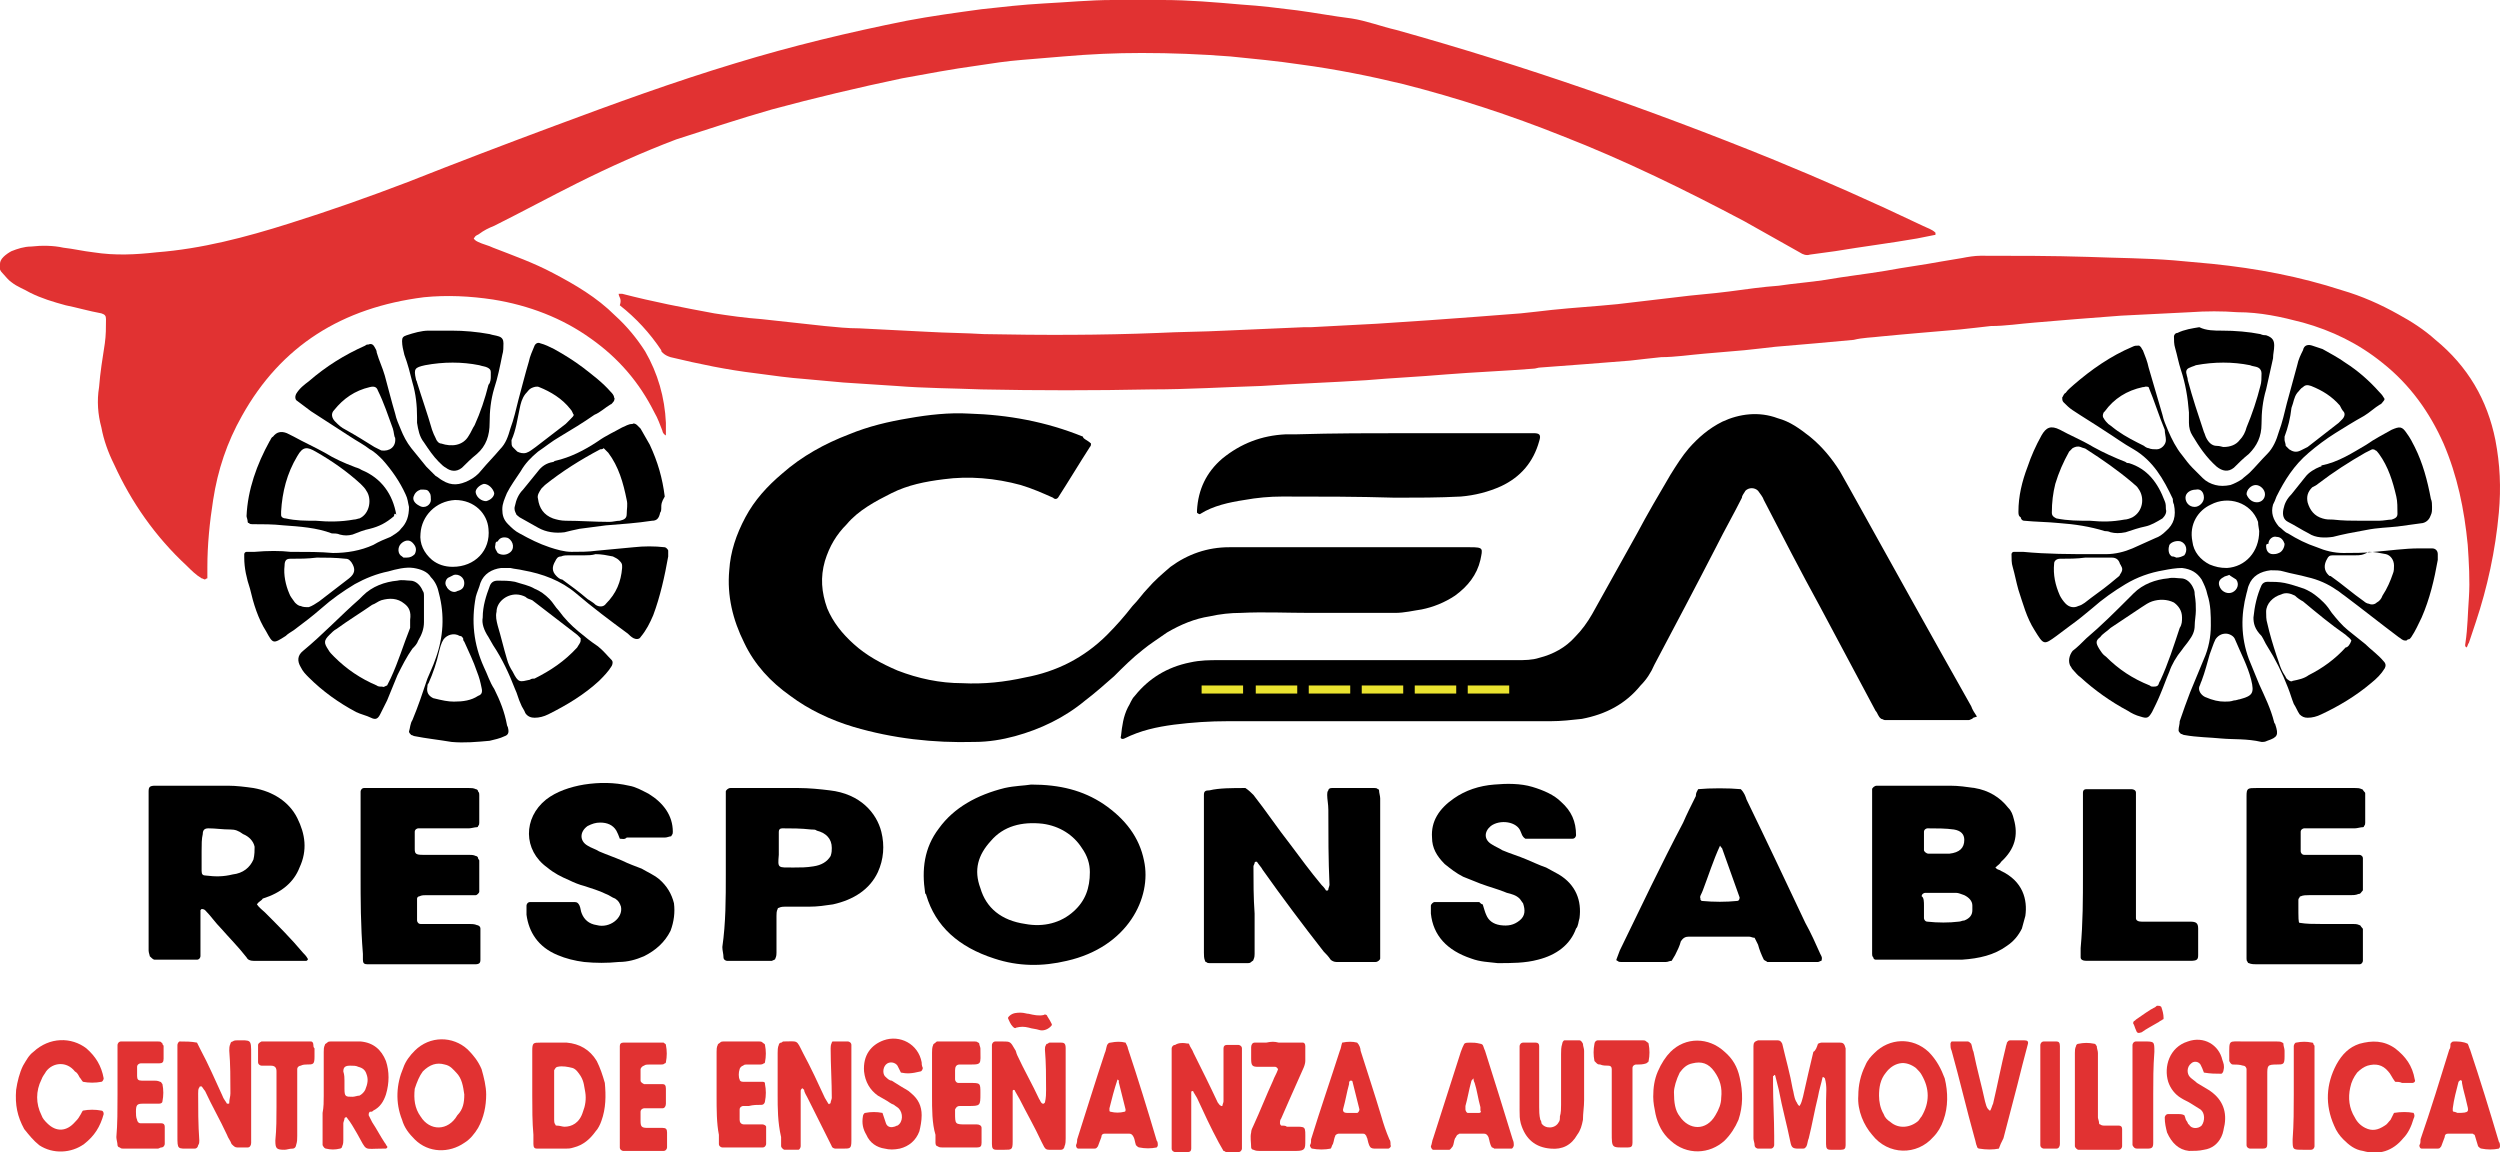
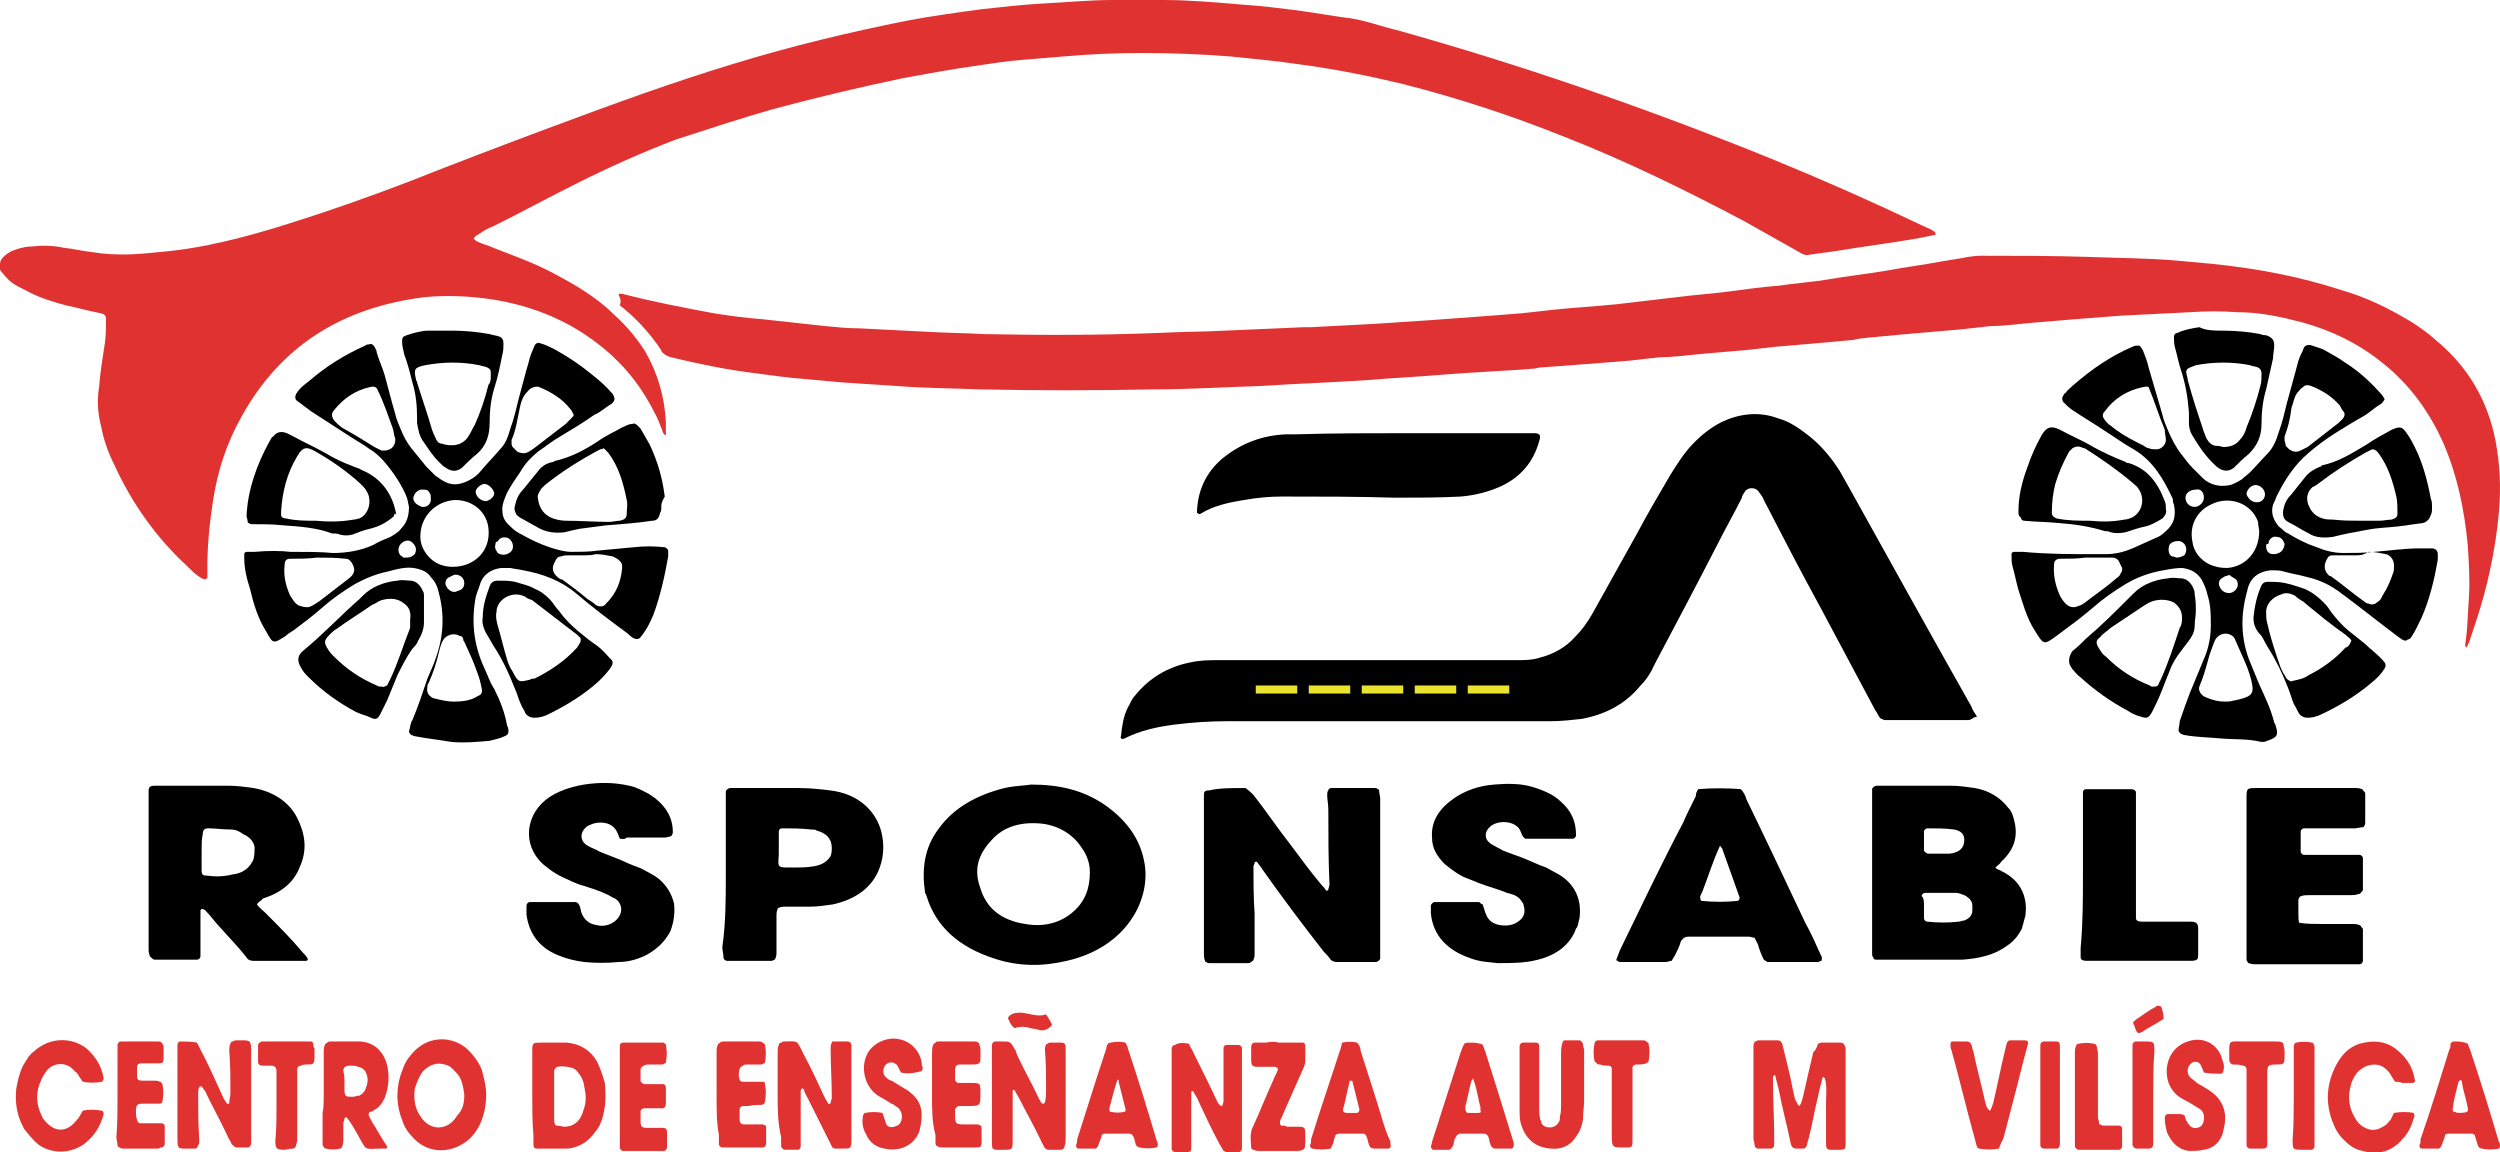
<svg xmlns="http://www.w3.org/2000/svg" id="Capa_1" x="0px" y="0px" viewBox="0 0 217 100" style="enable-background:new 0 0 217 100;" xml:space="preserve">
  <style type="text/css">	.st0{fill-rule:evenodd;clip-rule:evenodd;}	.st1{fill-rule:evenodd;clip-rule:evenodd;fill:#E13232;}	.st2{fill-rule:evenodd;clip-rule:evenodd;fill:#E13233;}	.st3{fill:#E9E22F;}</style>
  <g>
-     <path class="st0" d="M94.7,38.5c0,0.1,0,0.2-0.1,0.3c-0.9,1.4-1.8,2.9-2.7,4.3c-0.1,0.2-0.3,0.3-0.5,0.1c-0.9-0.4-1.8-0.8-2.8-1.1   c-2.2-0.6-4.5-0.8-6.7-0.5c-1.6,0.2-3.1,0.5-4.5,1.2s-2.9,1.5-3.9,2.7c-0.9,0.9-1.5,1.9-1.9,3.2c-0.4,1.4-0.3,2.7,0.2,4.1   c0.5,1.2,1.3,2.2,2.3,3.1c1.1,1,2.4,1.7,3.8,2.3c1.8,0.7,3.7,1.1,5.6,1.1c1.9,0.1,3.7-0.1,5.5-0.5c2.7-0.5,5.1-1.7,7.1-3.7   c0.8-0.8,1.5-1.6,2.2-2.5c0.5-0.5,0.9-1.1,1.3-1.5c0.6-0.7,1.3-1.3,2-1.9c1.5-1.1,3.2-1.7,5.1-1.7c0.9,0,1.7,0,2.5,0   c5.9,0,11.7,0,17.6,0c0.3,0,0.5,0,0.8,0c1.2,0,1.1,0.1,0.9,1.1c-0.3,1.3-1.1,2.3-2.2,3.1c-0.9,0.6-1.9,1-2.9,1.2   c-0.7,0.1-1.5,0.3-2.3,0.3c-2.4,0-4.9,0-7.3,0c-2.1,0-4.1-0.1-6.1,0c-0.9,0-1.8,0.1-2.7,0.3c-1.3,0.2-2.5,0.7-3.7,1.4   c-0.7,0.5-1.5,1-2.1,1.5c-0.9,0.7-1.7,1.5-2.5,2.3c-0.8,0.7-1.7,1.5-2.5,2.1c-1.8,1.5-3.9,2.5-6.1,3.1c-1.1,0.3-2.3,0.5-3.5,0.5   c-3.6,0.1-7.1-0.3-10.5-1.3c-2-0.6-3.9-1.5-5.5-2.7c-1.7-1.2-3.1-2.7-4-4.6c-1-2-1.5-4.1-1.3-6.3c0.1-1.6,0.6-3.1,1.4-4.6   c0.8-1.5,1.9-2.7,3.2-3.8c1.7-1.5,3.7-2.6,5.8-3.4c1.7-0.7,3.4-1.1,5.2-1.4c1.7-0.3,3.5-0.5,5.2-0.4c3.4,0.1,6.7,0.7,9.9,2   C94,38.1,94.4,38.2,94.7,38.5z" />
    <path class="st0" d="M171.2,62.4c-0.1,0-0.2,0.1-0.3,0.1c-2.4,0-4.9,0-7.3,0c-0.1,0-0.2-0.1-0.3-0.1c-0.3-0.2-0.3-0.5-0.5-0.7   c-1.6-3-3.2-6-4.8-9c-1.7-3.1-3.3-6.2-4.9-9.3c-0.1-0.3-0.3-0.5-0.5-0.8c-0.3-0.3-0.8-0.3-1.1,0c-0.1,0.2-0.3,0.4-0.3,0.6   c-0.7,1.4-1.5,2.8-2.2,4.2c-1.8,3.5-3.6,6.9-5.4,10.3c-0.3,0.7-0.7,1.3-1.2,1.8c-1.3,1.6-3,2.5-5.1,2.9c-0.9,0.1-1.8,0.2-2.7,0.2   c-3.1,0-6.3,0-9.5,0c-6.2,0-12.3,0-18.5,0c-1.6,0-3.1,0.1-4.7,0.3c-1.5,0.2-2.9,0.5-4.3,1.2c-0.2,0.1-0.4,0-0.3-0.2   c0.1-0.9,0.2-1.7,0.6-2.5c0.2-0.3,0.3-0.7,0.6-1c1.2-1.5,2.8-2.5,4.8-2.9c0.9-0.2,1.7-0.2,2.5-0.2c2.7,0,5.3,0,8,0   c3.6,0,7.2,0,10.7,0c2.4,0,4.8,0,7.2,0c0.6,0,1.3,0,1.9-0.2c1.2-0.3,2.3-0.9,3.1-1.8c0.6-0.6,1.1-1.3,1.5-2c1.3-2.3,2.6-4.7,3.9-7   c0.9-1.7,1.9-3.4,2.9-5.1c0.5-0.8,1-1.6,1.6-2.3c0.8-0.9,1.7-1.7,2.9-2.3c1.5-0.7,3.2-0.9,4.8-0.3c1.1,0.3,1.9,0.9,2.8,1.6   c1.1,0.9,1.9,1.9,2.6,3c0.3,0.5,0.6,1.1,0.9,1.6c3.5,6.3,7,12.6,10.5,18.8c0.1,0.3,0.3,0.6,0.5,0.9   C171.3,62.3,171.2,62.3,171.2,62.4z" />
    <path class="st0" d="M192.8,64.1c-1-0.1-2.1-0.1-3.2-0.3c-0.1,0-0.2-0.1-0.3-0.1c-0.1-0.1-0.2-0.2-0.2-0.3c0-0.3,0.1-0.5,0.1-0.8   c0.3-0.9,0.6-1.7,0.9-2.5c0.4-1,0.8-1.9,1.2-2.9c0.4-0.9,0.6-1.9,0.6-2.9c0-0.9,0-1.8-0.3-2.7c-0.1-0.5-0.3-0.9-0.5-1.3   c-0.4-0.6-0.9-0.9-1.7-1c-0.5,0-1.1,0.1-1.6,0.2c-1.2,0.2-2.3,0.6-3.3,1.2c-1,0.6-2,1.3-2.9,2.1c-0.6,0.5-1.2,1-1.9,1.5   c-0.4,0.3-0.8,0.6-1.2,0.9c-1.1,0.8-1.1,0.8-1.9-0.5c-0.7-1.1-1-2.3-1.4-3.5c-0.2-0.7-0.3-1.3-0.5-2c-0.1-0.3-0.1-0.7-0.1-1.1   c0-0.1,0.1-0.2,0.2-0.2c0.3,0,0.5,0,0.8,0c2.1,0.2,4.1,0.2,6.1,0.2c0.4,0,0.8,0,1.1,0c0.8,0,1.6-0.2,2.3-0.5c0.7-0.3,1.3-0.6,2-0.9   c0.3-0.1,0.6-0.3,0.9-0.6c0.7-0.6,0.9-1.3,0.7-2.3c-0.1-0.2-0.1-0.4-0.1-0.5c-0.8-1.7-1.7-3.3-3.4-4.3c-0.9-0.5-1.7-1.1-2.5-1.6   c-0.9-0.6-1.9-1.2-2.8-1.8c-0.3-0.2-0.5-0.4-0.8-0.7c-0.1-0.1-0.1-0.3-0.1-0.4c0.1-0.1,0.1-0.3,0.3-0.4c0.2-0.3,0.5-0.5,0.7-0.7   c1.5-1.3,3.2-2.5,5.1-3.3c0.2-0.1,0.3-0.1,0.5-0.1c0.1,0,0.1,0,0.2,0.1c0.1,0.1,0.1,0.2,0.2,0.3c0.2,0.5,0.4,1,0.5,1.5   c0.4,1.4,0.8,2.7,1.2,4.1c0.1,0.5,0.3,0.9,0.5,1.4c0.3,0.7,0.7,1.5,1.2,2.1c0.3,0.4,0.6,0.8,0.9,1.1c0.3,0.3,0.6,0.6,0.9,0.9   c0.3,0.3,0.7,0.5,1.1,0.6c0.4,0.1,0.8,0.1,1.3,0c0.3-0.1,0.7-0.3,1-0.5c0.2-0.2,0.5-0.4,0.7-0.6c0.5-0.5,1-1.1,1.5-1.6   c0.5-0.5,0.8-1.2,1-1.9c0.3-0.8,0.5-1.7,0.7-2.5c0.3-1.1,0.6-2.2,0.9-3.3c0.1-0.5,0.3-0.9,0.5-1.3c0.1-0.5,0.5-0.5,0.8-0.4   c0.3,0.1,0.6,0.2,0.9,0.3c0.7,0.4,1.3,0.7,2,1.2c1.1,0.7,2.1,1.6,2.9,2.5c0.1,0.1,0.3,0.3,0.4,0.5c0.1,0.1,0.1,0.2,0,0.3   c-0.1,0.1-0.2,0.3-0.3,0.3c-0.5,0.3-0.9,0.7-1.4,1c-0.9,0.5-1.7,1-2.5,1.5c-0.8,0.5-1.6,1.1-2.3,1.7c-1.3,1.1-2.1,2.4-2.8,3.8   c-0.1,0.3-0.2,0.5-0.3,0.7c-0.2,0.7,0,1.3,0.5,1.9c0.3,0.2,0.5,0.5,0.8,0.6c0.8,0.5,1.6,0.9,2.5,1.2c0.7,0.3,1.5,0.5,2.3,0.5   c0.9,0,1.8,0,2.7-0.1c1.3-0.1,2.6-0.3,3.9-0.3c0.4,0,0.8,0,1.1,0s0.5,0.2,0.5,0.5c0,0.1,0,0.3,0,0.5c-0.3,1.7-0.7,3.4-1.4,5   c-0.3,0.6-0.5,1.1-0.9,1.7c-0.1,0.1-0.1,0.2-0.3,0.2c-0.1,0.1-0.1,0.1-0.2,0.1c-0.3,0-0.4-0.2-0.6-0.3c-1.6-1.2-3.1-2.4-4.7-3.6   c-0.3-0.2-0.5-0.4-0.7-0.5c-0.7-0.5-1.6-0.9-2.5-1.1c-0.7-0.2-1.4-0.3-2.1-0.5c-0.3-0.1-0.7-0.1-1.1-0.1c-0.9,0.1-1.6,0.5-1.9,1.3   c-0.1,0.2-0.1,0.4-0.2,0.7c-0.5,1.9-0.5,3.8,0.2,5.7c0.3,0.7,0.6,1.5,0.9,2.2c0.5,1.1,1,2.1,1.3,3.3c0,0.1,0.1,0.1,0.1,0.2   c0.3,0.9,0.2,1.1-0.7,1.4c-0.2,0.1-0.3,0.1-0.5,0.1C195,64.1,193.9,64.2,192.8,64.1z M196.1,46.1c0-0.1-0.1-0.5-0.1-0.8   c-0.6-1.7-2.6-2.3-4.1-1.5c-1.1,0.5-1.9,1.7-1.6,3.2c0.1,0.9,0.7,1.6,1.5,2c0.5,0.2,0.9,0.3,1.5,0.3   C194.9,49.2,196.1,47.9,196.1,46.1z M193.1,60.9c0.3,0,0.5,0,0.8-0.1c0.2,0,0.4-0.1,0.5-0.1c1.1-0.3,1.3-0.5,1-1.7   c-0.3-1.2-0.9-2.3-1.4-3.5c-0.1-0.3-0.5-0.5-0.8-0.5c-0.4,0-0.7,0.2-0.9,0.5c-0.2,0.4-0.3,0.8-0.5,1.3c-0.2,0.7-0.4,1.5-0.7,2.3   c-0.1,0.2-0.1,0.3-0.2,0.5c-0.1,0.3,0.1,0.7,0.5,0.9C192.1,60.8,192.6,60.9,193.1,60.9z M204.5,48.2c-0.5,0-0.9,0-1.3,0   c-0.2,0-0.5,0-0.7,0c-0.3,0-0.4,0.1-0.5,0.3c-0.3,0.5-0.3,1,0.1,1.4c0.1,0.1,0.1,0.1,0.2,0.1c1,0.7,1.9,1.5,2.9,2.2   c0.1,0.1,0.3,0.2,0.4,0.2c0.2,0.1,0.5,0.1,0.7-0.1c0.2-0.1,0.4-0.3,0.5-0.6c0.4-0.6,0.7-1.3,0.9-1.9c0.1-0.2,0.1-0.5,0.1-0.7   c0-0.5-0.3-0.9-0.7-1c-0.5-0.1-1-0.2-1.5-0.2C205.1,48.2,204.8,48.2,204.5,48.2z M186.1,33.6c0,0-0.1,0-0.1,0   c-1.4,0.3-2.5,1-3.3,2.1c0,0-0.1,0.1-0.1,0.1c-0.1,0.2-0.1,0.4,0,0.5c0.1,0.2,0.3,0.4,0.4,0.5c0.3,0.2,0.5,0.4,0.8,0.6   c0.7,0.5,1.5,0.9,2.3,1.3c0.1,0.1,0.3,0.2,0.4,0.2c0.2,0.1,0.5,0.1,0.7,0.1c0.4,0,0.8-0.4,0.8-0.8c0-0.3-0.1-0.6-0.1-0.9   c-0.5-1.2-0.9-2.5-1.4-3.7C186.5,33.6,186.3,33.5,186.1,33.6z M198.3,38.2c0,0.1,0.1,0.3,0.1,0.5c0.1,0.1,0.2,0.2,0.3,0.3   c0.3,0.2,0.6,0.3,1,0.1c0.2-0.1,0.4-0.2,0.6-0.3c0.9-0.7,1.8-1.4,2.7-2.1c0.1-0.1,0.2-0.2,0.3-0.3c0.2-0.2,0.3-0.5,0.1-0.7   c-0.1-0.1-0.2-0.3-0.3-0.5c-0.7-0.8-1.5-1.3-2.5-1.7c-0.3-0.1-0.5-0.1-0.7,0.1c-0.2,0.1-0.3,0.3-0.5,0.5c-0.3,0.4-0.3,0.8-0.5,1.3   c-0.1,0.9-0.3,1.7-0.6,2.5C198.3,38,198.3,38.1,198.3,38.2z M181,48.4C181,48.4,181,48.4,181,48.4c-0.7,0.1-1.5,0.1-2.2,0.1   c-0.3,0-0.5,0.2-0.5,0.4c-0.1,1,0.1,1.9,0.5,2.8c0.1,0.2,0.3,0.5,0.5,0.7c0.3,0.3,0.7,0.4,1.1,0.2c0.4-0.1,0.7-0.4,1.1-0.7   c0.7-0.5,1.5-1.1,2.2-1.7c0.1-0.1,0.3-0.2,0.3-0.3c0.2-0.3,0.3-0.5,0.1-0.8c0-0.1-0.1-0.1-0.1-0.2c-0.1-0.3-0.3-0.5-0.7-0.5   C182.6,48.4,181.8,48.4,181,48.4z M193.5,49.9c-0.2,0.1-0.4,0.1-0.5,0.2c-0.4,0.2-0.5,0.5-0.3,0.9s0.7,0.6,1.1,0.4   c0.4-0.2,0.6-0.7,0.3-1.1C193.8,50.1,193.6,50,193.5,49.9z M195.9,43.6c0.4,0,0.7-0.3,0.7-0.7c0-0.4-0.4-0.8-0.8-0.8   c-0.4,0-0.8,0.4-0.8,0.8C195.1,43.2,195.4,43.6,195.9,43.6z M191.3,43.2c0-0.5-0.3-0.8-0.7-0.7c-0.5,0-0.9,0.3-0.9,0.7   s0.3,0.8,0.8,0.8C190.9,44,191.3,43.6,191.3,43.2z M188.9,48.4c0.3,0,0.5-0.1,0.7-0.2c0.3-0.4,0.2-1-0.3-1.2c-0.3-0.1-0.8,0-1,0.3   c-0.1,0.3-0.1,0.7,0.1,0.9c0.1,0.1,0.1,0.1,0.2,0.1C188.7,48.3,188.9,48.4,188.9,48.4z M196.7,47.4c0,0.4,0.2,0.7,0.6,0.7   c0.1,0,0.3,0,0.5-0.1c0.3-0.1,0.5-0.5,0.5-0.8c-0.1-0.3-0.3-0.6-0.7-0.6c-0.3-0.1-0.7,0.2-0.7,0.6   C196.7,47.2,196.7,47.3,196.7,47.4z" />
    <path class="st0" d="M25.2,47.9c1.5,0,2.6,0,3.7,0.1c1.2,0,2.4-0.2,3.5-0.7c0.5-0.3,1-0.5,1.5-0.7c0.3-0.2,0.7-0.4,0.9-0.7   c0.5-0.5,0.7-1.1,0.7-1.9c-0.1-0.4-0.1-0.7-0.3-1.1c-0.5-1.1-1.2-2.1-2-3c-0.3-0.3-0.7-0.7-1.1-0.9c-0.5-0.4-1.1-0.7-1.7-1.1   c-1.1-0.7-2.3-1.5-3.4-2.2c-0.4-0.3-0.8-0.6-1.2-0.9c-0.2-0.1-0.2-0.4-0.1-0.6c0.3-0.5,0.7-0.8,1.1-1.1c1.5-1.3,3.1-2.3,4.9-3.1   c0.1-0.1,0.2-0.1,0.3-0.1c0.2-0.1,0.4,0,0.5,0.2c0.1,0.2,0.2,0.3,0.2,0.5c0.2,0.7,0.5,1.3,0.7,2c0.3,1.1,0.6,2.3,0.9,3.3   c0.1,0.5,0.3,0.9,0.5,1.4c0.2,0.5,0.5,1.1,0.9,1.6c0.4,0.5,0.9,1.1,1.3,1.6c0.3,0.3,0.5,0.5,0.8,0.8c0.2,0.1,0.4,0.3,0.6,0.4   c0.8,0.5,1.5,0.4,2.3,0c0.4-0.2,0.8-0.5,1.1-0.9c0.5-0.6,1.1-1.2,1.6-1.8c0.5-0.5,0.7-1.1,0.9-1.8c0.3-0.8,0.5-1.7,0.7-2.5   c0.3-1.1,0.6-2.3,0.9-3.3c0.1-0.5,0.3-0.9,0.5-1.4c0.1-0.2,0.3-0.3,0.5-0.2c0.4,0.1,0.8,0.3,1.2,0.5c0.9,0.5,1.7,1,2.5,1.6   c0.9,0.7,1.7,1.3,2.4,2.1c0.1,0.1,0.3,0.3,0.3,0.5c0.1,0.1,0,0.2,0,0.3c-0.1,0.1-0.2,0.3-0.3,0.3c-0.5,0.3-0.9,0.7-1.4,0.9   c-1,0.7-2,1.3-3,1.9c-0.7,0.4-1.3,0.9-1.9,1.3c-0.6,0.5-1.1,1-1.5,1.7c-0.4,0.6-0.9,1.3-1.2,1.9c-0.2,0.5-0.4,0.9-0.4,1.4   c0,0.5,0.1,0.9,0.5,1.3c0.3,0.3,0.6,0.6,1,0.8c0.9,0.5,1.7,0.9,2.6,1.2c0.6,0.2,1.3,0.4,1.9,0.4c0.7,0,1.5,0,2.2-0.1   c1.1-0.1,2.1-0.2,3.2-0.3c0.9-0.1,1.8-0.1,2.7,0c0.1,0,0.3,0.2,0.3,0.3c0,0.1,0,0.3,0,0.5c-0.3,1.7-0.7,3.5-1.3,5.1   c-0.3,0.7-0.6,1.3-1.1,1.9c-0.1,0.2-0.4,0.2-0.6,0.1c-0.2-0.1-0.4-0.3-0.5-0.4c-1.5-1.1-3.1-2.3-4.5-3.5c-1.3-1.1-2.9-1.7-4.6-2   c-0.4-0.1-0.7-0.1-1.1-0.2c-0.3,0-0.5,0-0.8,0c-0.8,0.1-1.5,0.5-1.8,1.3c-0.1,0.4-0.3,0.8-0.4,1.2c-0.4,2.1-0.2,4.1,0.7,6.1   c0.3,0.6,0.5,1.3,0.9,1.9c0.5,1,0.9,2,1.1,3.1c0,0.1,0.1,0.2,0.1,0.3c0.1,0.4,0,0.6-0.3,0.7c-0.4,0.2-0.9,0.3-1.3,0.4   c-1.1,0.1-2.2,0.2-3.3,0.1C38,64.2,37,64.1,36,63.9c-0.1,0-0.2-0.1-0.3-0.1c-0.1-0.1-0.2-0.2-0.2-0.3c0.1-0.3,0.1-0.7,0.3-1   c0.5-1.2,0.9-2.4,1.3-3.6c0.2-0.5,0.5-1.1,0.7-1.7c0.7-1.9,0.8-3.8,0.3-5.7c-0.1-0.5-0.3-1-0.7-1.4c-0.3-0.5-0.9-0.7-1.5-0.8   c-0.7-0.1-1.5,0.1-2.2,0.3c-1,0.2-2,0.6-2.9,1.1c-1,0.6-2,1.3-2.9,2.1c-0.8,0.7-1.6,1.3-2.4,1.9c-0.3,0.2-0.5,0.3-0.7,0.5   c-1.1,0.7-1.1,0.7-1.7-0.4c-0.7-1.1-1.1-2.4-1.4-3.7c-0.3-0.9-0.5-1.8-0.5-2.7c0-0.1,0-0.2,0-0.3c0-0.1,0.1-0.2,0.2-0.2   c0.2,0,0.5,0,0.7,0C23.2,47.8,24.4,47.8,25.2,47.9z M39.3,49.2c1.9,0,3.3-1.4,3.1-3.3c-0.1-1.3-1.2-2.5-2.9-2.5   c-1.7,0.1-2.9,1.4-3,2.9c-0.1,0.9,0.3,1.7,1,2.3C38,49,38.6,49.2,39.3,49.2z M49.8,36c-0.1-0.1-0.1-0.3-0.3-0.5   c-0.7-0.9-1.7-1.5-2.7-1.9c-0.2-0.1-0.5,0-0.7,0.1c-0.2,0.1-0.3,0.3-0.5,0.5c-0.3,0.4-0.4,0.8-0.5,1.3c-0.2,0.9-0.3,1.8-0.7,2.7   c0,0.1,0,0.1,0,0.1c0,0.2,0,0.4,0.1,0.5c0.1,0.1,0.3,0.3,0.4,0.4c0.2,0.1,0.5,0.2,0.8,0.1c0.3-0.1,0.5-0.3,0.8-0.5   c0.9-0.7,1.7-1.3,2.6-2c0.1-0.1,0.3-0.3,0.4-0.4C49.7,36.2,49.8,36.1,49.8,36z M34.3,38c-0.1-0.1-0.1-0.5-0.2-0.8   c-0.4-1.1-0.8-2.3-1.3-3.3c-0.1-0.3-0.3-0.4-0.7-0.3c-1.3,0.3-2.3,1-3.1,2c-0.3,0.3-0.2,0.7,0.1,1c0.3,0.3,0.5,0.5,0.9,0.7   c0.9,0.5,1.7,1,2.5,1.5c0.2,0.1,0.4,0.2,0.6,0.3C33.8,39.2,34.4,38.8,34.3,38z M50.8,48.2c-0.5,0-0.9,0-1.4,0c-0.2,0-0.5,0-0.7,0.1   c-0.3,0-0.4,0.2-0.5,0.4c-0.3,0.5-0.3,0.9,0.1,1.3c0.1,0.1,0.3,0.3,0.5,0.3c0.7,0.5,1.5,1.1,2.2,1.7c0.3,0.2,0.5,0.3,0.7,0.5   c0.3,0.2,0.7,0.2,0.9-0.1c0.9-0.9,1.3-1.9,1.4-3.1c0-0.1,0-0.1,0-0.2c0-0.2-0.1-0.3-0.3-0.5c-0.1-0.1-0.3-0.2-0.5-0.3   c-0.5-0.1-1-0.2-1.5-0.2C51.4,48.2,51,48.2,50.8,48.2z M39.4,60.9c0.8,0,1.5-0.1,2.1-0.5c0.3-0.1,0.4-0.3,0.3-0.7   c-0.1-0.5-0.2-0.9-0.4-1.4c-0.3-0.9-0.7-1.7-1.1-2.6c-0.1-0.1-0.1-0.2-0.1-0.3c-0.1-0.1-0.1-0.2-0.3-0.2c-0.5-0.3-1.1-0.1-1.4,0.3   c-0.2,0.3-0.3,0.7-0.4,1.1c-0.2,0.9-0.5,1.8-0.9,2.7c-0.1,0.1-0.1,0.2-0.1,0.3c-0.1,0.5,0.1,0.8,0.5,1   C38.4,60.8,38.9,60.9,39.4,60.9z M27.5,48.4L27.5,48.4c-0.8,0.1-1.5,0.1-2.3,0.1c-0.3,0-0.5,0.1-0.5,0.6c-0.1,0.8,0.1,1.7,0.4,2.4   c0.1,0.3,0.3,0.5,0.5,0.8c0.1,0.1,0.3,0.3,0.5,0.3c0.2,0.1,0.4,0.1,0.7,0.1c0.3-0.1,0.6-0.3,0.9-0.5c0.9-0.7,1.7-1.3,2.6-2   c0.5-0.4,0.6-0.8,0.2-1.4c-0.1-0.1-0.2-0.3-0.5-0.3C29.1,48.4,28.3,48.4,27.5,48.4z M40.3,50.6c0-0.5-0.5-0.8-0.9-0.7   C39.2,50,39.2,50,39,50.1c-0.3,0.1-0.4,0.5-0.3,0.7c0,0.1,0.1,0.1,0.1,0.2c0.2,0.3,0.6,0.5,0.9,0.3C40.1,51.2,40.3,51,40.3,50.6z    M42,42c-0.4,0.1-0.8,0.5-0.7,0.8c0.1,0.4,0.5,0.7,0.9,0.7c0.4-0.1,0.7-0.4,0.7-0.7C42.8,42.4,42.4,42,42,42z M35.3,48.4   c0.3,0,0.5-0.1,0.7-0.3c0.2-0.4,0.1-0.7-0.2-1c-0.3-0.3-0.7-0.2-1,0.1c-0.3,0.3-0.3,0.9,0.1,1.1c0.1,0.1,0.1,0.1,0.2,0.1   C35.1,48.4,35.2,48.4,35.3,48.4z M43,47.3c-0.1,0.3,0.1,0.5,0.2,0.7c0.3,0.2,0.7,0.2,1,0c0.5-0.3,0.4-1-0.1-1.3   c-0.3-0.1-0.7-0.1-0.9,0.3C43,47,43,47.2,43,47.3z M36.8,42.5c0,0-0.1,0-0.3,0c-0.3,0.1-0.5,0.3-0.6,0.6c-0.1,0.3,0.1,0.6,0.5,0.8   c0.5,0.3,1-0.1,1-0.5c0-0.2,0-0.5-0.1-0.6C37.2,42.6,37.1,42.5,36.8,42.5z" />
    <path class="st0" d="M108.1,68.4c0.3,0.2,0.5,0.4,0.7,0.6c1.1,1.4,2.1,2.9,3.2,4.3c0.9,1.2,1.7,2.3,2.7,3.5   c0.1,0.1,0.3,0.3,0.4,0.5c0,0,0.1,0,0.1,0c0,0,0.1,0,0.1-0.1c0-0.1,0.1-0.3,0.1-0.4c-0.1-2.2-0.1-4.3-0.1-6.5   c0-0.5-0.1-0.9-0.1-1.3c0-0.1,0-0.3,0.1-0.4c0-0.1,0.1-0.2,0.3-0.2c0.1,0,0.1,0,0.2,0c1.1,0,2.3,0,3.5,0c0.1,0,0.2,0,0.3,0.1   c0.1,0,0.1,0.1,0.1,0.1c0,0.2,0.1,0.5,0.1,0.7c0,4.4,0,8.8,0,13.3c0,0.2,0,0.4,0,0.6c0,0.1-0.2,0.3-0.4,0.3c-0.1,0-0.1,0-0.1,0   c-1.1,0-2.1,0-3.3,0c-0.2,0-0.4-0.1-0.5-0.2c-0.2-0.3-0.4-0.5-0.6-0.7c-1.8-2.3-3.6-4.7-5.3-7.1c-0.1-0.2-0.3-0.4-0.5-0.7h-0.1   c0,0-0.1,0-0.1,0.1c0,0.1-0.1,0.2-0.1,0.3c0,1.3,0,2.7,0.1,4.1c0,1.1,0,2.3,0,3.5c0,0.1,0,0.3-0.1,0.5c0,0.1-0.1,0.1-0.2,0.2   c-0.1,0.1-0.2,0.1-0.3,0.1c-1.1,0-2.3,0-3.3,0c-0.1,0-0.2,0-0.3-0.1c-0.1,0-0.1-0.1-0.1-0.1c-0.1-0.2-0.1-0.5-0.1-0.7   c0-4.4,0-8.8,0-13.2c0-0.1,0-0.3,0-0.5c0-0.3,0.1-0.4,0.5-0.4C105.8,68.4,107,68.4,108.1,68.4z" />
    <path class="st0" d="M89.5,68.1c2.5,0,4.5,0.5,6.3,1.7c1.9,1.3,3.1,2.9,3.5,4.9c0.7,3.2-1.4,7.5-6.7,8.7c-2.1,0.5-4.2,0.5-6.3-0.2   c-3.1-1-5.1-2.8-5.9-5.5c0-0.1-0.1-0.1-0.1-0.2c-0.3-2-0.1-3.9,1.2-5.6c1.3-1.8,3.3-2.9,5.7-3.5C88.1,68.2,88.9,68.2,89.5,68.1z    M94.6,75.7c0-0.7-0.2-1.4-0.7-2.1c-0.7-1.1-1.9-1.9-3.4-2.1c-1.8-0.2-3.4,0.2-4.5,1.5c-1.1,1.2-1.5,2.5-0.9,4.1   c0.5,1.7,1.8,2.8,3.9,3.1c1.6,0.3,3.1-0.1,4.2-1.1C94.2,78.2,94.6,77.1,94.6,75.7z" />
    <path class="st0" d="M173.2,75.3c0.1,0.1,0.1,0.1,0.1,0.1c0.1,0.1,0.3,0.1,0.4,0.2c1.9,0.9,2.3,2.5,2.1,3.9   c-0.1,0.4-0.2,0.7-0.3,1.1c-0.3,0.6-0.7,1.1-1.3,1.5c-1.1,0.8-2.4,1.1-3.9,1.2c-0.6,0-1.1,0-1.7,0c-1.7,0-3.4,0-5.1,0   c-0.2,0-0.5,0-0.7,0c-0.1,0-0.2-0.1-0.2-0.2c-0.1-0.1-0.1-0.2-0.1-0.3c0-0.3,0-0.5,0-0.8c0-4.1,0-8.3,0-12.5c0-0.3,0-0.7,0-1   c0-0.1,0.2-0.3,0.4-0.3c0.1,0,0.1,0,0.2,0c2.1,0,4.1,0,6.2,0c0.7,0,1.4,0.1,2.1,0.2c1.2,0.2,2.2,0.8,2.9,1.7c0.3,0.3,0.4,0.6,0.5,1   c0.4,1.4,0.1,2.6-1.1,3.7C173.6,75,173.4,75.1,173.2,75.3z M167,78.6L167,78.6c0,0.3,0,0.7,0,1.1c0,0.1,0.1,0.3,0.3,0.3   c0.9,0.1,1.9,0.1,2.7,0c0.2,0,0.3-0.1,0.5-0.1c0.5-0.2,0.7-0.5,0.7-0.9c0-0.1,0-0.3,0-0.4c0-0.4-0.3-0.7-0.7-0.9   c-0.3-0.1-0.5-0.2-0.7-0.2c-0.9,0-1.7,0-2.7,0c-0.1,0-0.3,0.1-0.3,0.3C167,77.9,167,78.3,167,78.6z M167,73L167,73   c0,0.3,0,0.5,0,0.8c0,0.1,0.2,0.3,0.4,0.3c0.6,0,1.2,0,1.8,0c0.9-0.1,1.3-0.5,1.3-1.2c0-0.5-0.3-0.8-0.9-0.9   c-0.7-0.1-1.5-0.1-2.3-0.1c-0.1,0-0.3,0.1-0.3,0.3C167,72.4,167,72.7,167,73z" />
    <path class="st0" d="M22.3,78.5c0.2,0.3,0.5,0.5,0.7,0.7c1.1,1.1,2.3,2.3,3.3,3.5c0.1,0.1,0.3,0.3,0.4,0.5c0.1,0.1-0.1,0.2-0.1,0.2   c-0.1,0-0.1,0-0.1,0c-1.5,0-3,0-4.5,0c-0.3,0-0.5-0.1-0.6-0.3c-0.7-0.9-1.5-1.7-2.2-2.5c-0.5-0.5-0.9-1.1-1.4-1.6   c-0.1-0.1-0.3-0.1-0.3-0.1c-0.1,0.1-0.1,0.1-0.1,0.1c0,1.1,0,2.1,0,3.1c0,0.3,0,0.6,0,0.9c0,0.1-0.1,0.3-0.3,0.3   c-0.1,0-0.2,0-0.3,0c-1.1,0-2.1,0-3.1,0c-0.1,0-0.2,0-0.3,0S13.1,83.1,13,83c0-0.1-0.1-0.3-0.1-0.5c0-4.5,0-8.9,0-13.5   c0-0.1,0-0.2,0-0.3c0-0.4,0.1-0.5,0.6-0.5c2.1,0,4.3,0,6.3,0c0.7,0,1.5,0.1,2.2,0.2c1.7,0.3,3.1,1.2,3.8,2.6   c0.7,1.4,0.9,2.8,0.2,4.3c-0.5,1.3-1.6,2.2-3.2,2.7C22.7,78.2,22.5,78.2,22.3,78.5z M17.5,73.9L17.5,73.9c0,0.5,0,1.1,0,1.7   c0,0.3,0.1,0.4,0.4,0.4c0.8,0.1,1.5,0.1,2.3-0.1c0.9-0.1,1.5-0.6,1.8-1.3c0.1-0.4,0.1-0.8,0.1-1.1c-0.1-0.5-0.5-0.9-1-1.1   C20.7,72.1,20.4,72,20,72c-0.7,0-1.3-0.1-1.9-0.1c-0.3,0-0.5,0.1-0.5,0.5C17.5,72.8,17.5,73.3,17.5,73.9z" />
    <path class="st0" d="M147.4,68.5c1-0.1,2.7-0.1,3.7,0c0.3,0.3,0.4,0.6,0.5,0.9c1.7,3.5,3.4,7.1,5.1,10.7c0.5,0.9,0.9,1.8,1.3,2.7   c0.1,0.2,0.2,0.3,0.1,0.6c-0.1,0-0.2,0.1-0.3,0.1c-1.4,0-2.8,0-4.2,0c-0.1,0-0.1,0-0.2,0c-0.1-0.1-0.2-0.1-0.3-0.2   c-0.2-0.4-0.4-0.9-0.5-1.3c-0.1-0.2-0.2-0.4-0.3-0.6c-0.2,0-0.3-0.1-0.5-0.1c-1.7,0-3.5,0-5.2,0c-0.3,0-0.5,0.1-0.7,0.4   c-0.1,0.4-0.3,0.8-0.5,1.2c-0.1,0.2-0.2,0.3-0.3,0.5c-0.2,0-0.3,0.1-0.5,0.1c-1.3,0-2.6,0-3.9,0c-0.1,0-0.2,0-0.3-0.1   c-0.1,0-0.1-0.1-0.1-0.1c0.1-0.3,0.2-0.5,0.3-0.8c1.8-3.7,3.6-7.5,5.5-11.1c0.3-0.7,0.7-1.5,1.1-2.3   C147.2,68.8,147.3,68.7,147.4,68.5z M147.6,78.1c0,0,0.1,0.1,0.1,0.1c1.1,0.1,2.1,0.1,3.1,0c0.1,0,0.2-0.1,0.2-0.3   c-0.5-1.4-1-2.8-1.5-4.2c0-0.1-0.1-0.1-0.2-0.3c-0.6,1.3-1,2.6-1.5,3.9c-0.1,0.3-0.3,0.5-0.2,0.7C147.6,78,147.6,78,147.6,78.1z" />
    <path class="st0" d="M63,75.9c0-2.1,0-4.2,0-6.3c0-0.3,0-0.6,0-0.9c0-0.1,0.2-0.3,0.4-0.3c0.3,0,0.5,0,0.8,0c1.7,0,3.4,0,5.1,0   c0.9,0,1.9,0.1,2.7,0.2c2.7,0.3,4.1,2,4.5,3.6c0.3,1.2,0.2,2.4-0.3,3.5c-0.7,1.5-2.1,2.4-3.9,2.8c-0.7,0.1-1.3,0.2-2.1,0.2   c-0.7,0-1.4,0-2.1,0c-0.1,0-0.3,0-0.5,0.1c-0.1,0-0.1,0.1-0.1,0.1c-0.1,0.2-0.1,0.4-0.1,0.6c0,1.1,0,2.1,0,3.2c0,0.1,0,0.3-0.1,0.5   c0,0.1-0.1,0.1-0.3,0.2c-0.1,0-0.1,0-0.2,0c-1.1,0-2.3,0-3.5,0c-0.1,0-0.1,0-0.2,0c-0.1,0-0.3-0.1-0.3-0.3c0-0.3-0.1-0.6-0.1-0.9   C63,80.1,63,78,63,75.9z M68.9,75.3c0.6,0,1.1,0,1.7-0.1c0.7-0.1,1.2-0.4,1.5-0.9c0.1-0.3,0.1-0.5,0.1-0.7c0-0.8-0.5-1.3-1.3-1.5   c-0.1-0.1-0.3-0.1-0.5-0.1c-0.9-0.1-1.7-0.1-2.5-0.1c-0.2,0-0.3,0.1-0.3,0.3c0,0.7,0,1.3,0,2C67.5,75.4,67.5,75.3,68.9,75.3z" />
    <path class="st0" d="M128.7,78.5c0.1,0.3,0.2,0.7,0.3,0.9c0.2,0.5,0.6,0.8,1.2,0.9c0.7,0.1,1.2,0,1.7-0.4c0.5-0.4,0.5-0.9,0.3-1.5   c-0.1-0.1-0.2-0.3-0.3-0.4c-0.3-0.3-0.7-0.4-1.1-0.5c-0.7-0.3-1.5-0.5-2.3-0.8c-0.5-0.2-1-0.4-1.5-0.6c-0.6-0.3-1.1-0.7-1.6-1.1   c-0.7-0.7-1.1-1.4-1.1-2.3c-0.1-1.4,0.6-2.5,1.9-3.4c1-0.7,2.2-1.1,3.5-1.2c1.1-0.1,2.3-0.1,3.3,0.2c1,0.3,1.9,0.7,2.5,1.3   c0.9,0.8,1.3,1.7,1.3,2.9c0,0.1-0.1,0.3-0.3,0.3c-0.1,0-0.1,0-0.1,0c-1.3,0-2.7,0-4,0c-0.3-0.2-0.3-0.4-0.4-0.6   c-0.3-0.9-1.8-1.1-2.6-0.5c-0.6,0.5-0.6,1.2,0.1,1.6c0.3,0.2,0.6,0.3,0.9,0.5c0.7,0.3,1.4,0.5,2.1,0.8c0.5,0.2,1.1,0.5,1.7,0.7   c0.4,0.2,0.7,0.4,1.1,0.6c1.5,0.9,2,2.3,1.8,3.8c-0.1,0.3-0.1,0.7-0.3,0.9c-0.5,1.4-1.7,2.3-3.3,2.7c-1.1,0.3-2.3,0.3-3.5,0.3   c-0.8-0.1-1.5-0.1-2.3-0.4c-2.1-0.7-3.3-2-3.5-3.9c0-0.2,0-0.5,0-0.7c0-0.1,0.2-0.3,0.3-0.3c0.1,0,0.1,0,0.1,0c1.3,0,2.5,0,3.8,0   C128.5,78.4,128.6,78.5,128.7,78.5z" />
    <path class="st0" d="M53.8,72.8c-0.1-0.3-0.2-0.5-0.3-0.7c-0.3-0.5-0.8-0.7-1.4-0.7c-0.4,0-0.7,0.1-1.1,0.3c-0.7,0.5-0.7,1.3,0,1.7   c0.3,0.2,0.7,0.3,1,0.5c0.7,0.3,1.3,0.5,2,0.8c0.6,0.3,1.2,0.5,1.7,0.7c0.5,0.3,1,0.5,1.5,0.9c0.7,0.6,1.1,1.3,1.3,2.1   c0.1,0.8,0,1.6-0.3,2.4c-0.5,1-1.3,1.7-2.3,2.2c-0.7,0.3-1.4,0.5-2.2,0.5c-1,0.1-2,0.1-3,0c-0.8-0.1-1.6-0.3-2.3-0.6   c-1.7-0.7-2.5-2-2.7-3.5c0-0.3,0-0.5,0-0.8c0-0.1,0.1-0.3,0.3-0.3c0.1,0,0.1,0,0.1,0c1.3,0,2.5,0,3.8,0c0.2,0,0.3,0.1,0.4,0.3   c0.1,0.2,0.1,0.5,0.2,0.7c0.2,0.5,0.6,0.9,1.3,1c1.1,0.3,2.3-0.6,2.1-1.6c-0.1-0.3-0.2-0.5-0.5-0.7c-0.3-0.1-0.5-0.3-0.8-0.4   c-0.6-0.3-1.3-0.5-1.9-0.7c-0.4-0.1-0.9-0.3-1.3-0.5c-0.7-0.3-1.3-0.6-1.9-1.1c-2.1-1.5-2.1-4.3-0.1-5.9c0.9-0.7,2.1-1.1,3.3-1.3   c1.3-0.2,2.6-0.2,3.9,0.1c0.6,0.1,1.1,0.4,1.7,0.7c1.3,0.8,2.1,1.9,2.1,3.3c0,0.1,0,0.2-0.1,0.3c0,0.1-0.1,0.1-0.1,0.1   c-0.1,0-0.3,0.1-0.5,0.1c-1.1,0-2.3,0-3.3,0C54.2,72.9,54,72.8,53.8,72.8z" />
    <path class="st0" d="M122.4,37.6c3.3,0,6.5,0,9.8,0c0.3,0,0.6,0,0.9,0c0.5,0,0.7,0.1,0.5,0.7c-0.5,1.8-1.6,3.1-3.3,3.9   c-1.1,0.5-2.3,0.8-3.5,0.9c-1.9,0.1-3.8,0.1-5.7,0.1c-3.3-0.1-6.5-0.1-9.8-0.1c-1.1,0-2.2,0.1-3.3,0.3c-1.3,0.2-2.7,0.5-3.8,1.2   c-0.1,0.1-0.3-0.1-0.3-0.1s0-0.1,0-0.2c0.1-1.8,0.8-3.3,2.2-4.5c1.6-1.3,3.4-2,5.5-2.1c0.3,0,0.6,0,0.9,0   C115.8,37.6,119,37.6,122.4,37.6C122.4,37.6,122.4,37.6,122.4,37.6z" />
    <path class="st0" d="M195,75.9c0-2.1,0-4.2,0-6.3c0-0.1,0-0.3,0-0.5c0-0.7,0.1-0.7,0.9-0.7c2.8,0,5.6,0,8.5,0c0.2,0,0.4,0,0.6,0.1   c0.1,0,0.1,0.1,0.2,0.2s0.1,0.1,0.1,0.2c0,0.9,0,1.7,0,2.5c0,0.1,0,0.2-0.1,0.3c0,0.1-0.1,0.1-0.1,0.1c-0.2,0-0.5,0.1-0.7,0.1   c-1.2,0-2.4,0-3.6,0c-0.3,0-0.5,0-0.8,0c-0.1,0-0.3,0.1-0.3,0.3c0,0.2,0,0.4,0,0.6c0,0.3,0,0.7,0,1.1c0,0.1,0.1,0.3,0.3,0.3   c0.3,0,0.6,0,0.9,0c1.1,0,2.3,0,3.3,0c0.2,0,0.4,0,0.6,0c0.1,0,0.3,0.1,0.3,0.3v0.1c0,0.9,0,1.7,0,2.6c0,0.1,0,0.1-0.1,0.2   c-0.1,0.1-0.1,0.2-0.3,0.2c-0.2,0.1-0.5,0.1-0.7,0.1c-1.2,0-2.4,0-3.6,0c-0.2,0-0.5,0-0.7,0.1c-0.1,0-0.1,0.1-0.1,0.1   s-0.1,0.1-0.1,0.2c0,0.1,0,0.3,0,0.4c0,1.2,0,1.6,0.1,1.6c0.6,0.1,1.2,0.1,1.8,0.1c0.9,0,1.9,0,2.8,0c0.2,0,0.4,0,0.6,0.1   c0.1,0,0.1,0.1,0.2,0.2c0.1,0.1,0.1,0.1,0.1,0.2c0,0.9,0,1.7,0,2.6v0.1c0,0.1-0.1,0.3-0.3,0.3c-0.2,0-0.4,0-0.6,0   c-2.8,0-5.5,0-8.3,0c-0.2,0-0.5,0-0.7-0.1c-0.1,0-0.1-0.1-0.1-0.1c-0.1-0.1-0.1-0.2-0.1-0.3c0-0.3,0-0.5,0-0.8   C195,80.1,195,78,195,75.9z" />
-     <path class="st0" d="M31.3,75.9c0-2.1,0-4.2,0-6.3c0-0.3,0-0.6,0-0.9c0-0.1,0.1-0.3,0.3-0.3c0.2,0,0.4,0,0.6,0c2.8,0,5.6,0,8.5,0   c0.2,0,0.4,0,0.6,0.1c0.1,0,0.2,0.1,0.2,0.2c0.1,0.1,0.1,0.2,0.1,0.3c0,0.8,0,1.6,0,2.4c0,0.1,0,0.2-0.1,0.3c0,0.1-0.1,0.1-0.1,0.1   c-0.2,0-0.5,0.1-0.7,0.1c-1.2,0-2.4,0-3.6,0c-0.3,0-0.5,0-0.8,0c-0.1,0-0.3,0.1-0.3,0.3c0,0.3,0,0.5,0,0.8c0,0.2,0,0.5,0,0.7   c0,0.4,0.1,0.5,0.7,0.5c0.2,0,0.5,0,0.7,0c1.1,0,2.1,0,3.3,0c0.2,0,0.4,0,0.6,0.1c0.1,0,0.2,0.1,0.2,0.2c0,0.1,0.1,0.1,0.1,0.2   c0,0.9,0,1.7,0,2.5c0,0.1,0,0.1,0,0.2c0,0.1-0.2,0.3-0.3,0.3c-0.3,0-0.5,0-0.8,0c-1.1,0-2.3,0-3.5,0c-0.2,0-0.4,0-0.6,0.1   c-0.1,0-0.2,0.1-0.2,0.2c0,0.7,0,1.3,0,1.9c0,0.1,0.1,0.3,0.3,0.3c0.3,0,0.6,0,0.9,0c1.1,0,2.3,0,3.3,0c0.2,0,0.5,0,0.7,0.1   c0.1,0,0.3,0.1,0.3,0.3v0.1c0,0.9,0,1.7,0,2.6c0,0.3-0.1,0.4-0.5,0.4c-0.2,0-0.4,0-0.6,0c-2.7,0-5.3,0-8,0c-0.2,0-0.5,0-0.7,0   c-0.3,0-0.4-0.1-0.4-0.4c0-0.1,0-0.3,0-0.5C31.3,80.3,31.3,78.1,31.3,75.9z" />
    <path class="st0" d="M180.8,75.9c0-2.2,0-4.3,0-6.5c0-0.2,0-0.4,0-0.6c0-0.2,0.1-0.3,0.3-0.3c0.1,0,0.1,0,0.1,0c1.3,0,2.5,0,3.8,0   c0.2,0,0.4,0.1,0.4,0.3c0,0.3,0,0.7,0,1c0,3,0,5.9,0,8.9c0,0.3,0,0.7,0,1c0,0.2,0.2,0.3,0.5,0.3c0.8,0,1.5,0,2.3,0   c0.7,0,1.3,0,1.9,0c0.5,0,0.7,0.1,0.7,0.6c0,0.8,0,1.5,0,2.3c0,0.4-0.1,0.5-0.7,0.5c-0.1,0-0.3,0-0.5,0c-2.7,0-5.3,0-7.9,0   c-0.2,0-0.4,0-0.6,0c-0.3,0-0.5-0.1-0.5-0.3c0-0.3,0-0.5,0-0.8C180.8,80.1,180.8,78,180.8,75.9z" />
    <path class="st0" d="M190.6,53c0,0.4-0.1,0.9-0.1,1.3c0,0.5-0.2,0.9-0.5,1.3c-0.2,0.3-0.4,0.5-0.6,0.8c-0.5,0.6-0.9,1.3-1.1,1.9   c-0.3,0.7-0.5,1.3-0.8,2c-0.2,0.5-0.5,1.1-0.7,1.5c-0.3,0.5-0.4,0.6-1,0.4c-0.4-0.1-0.8-0.3-1.1-0.5c-1.5-0.8-2.9-1.8-4.1-2.9   c-0.3-0.2-0.5-0.5-0.7-0.7c-0.1-0.1-0.1-0.2-0.2-0.3c-0.2-0.4-0.1-0.9,0.2-1.3c0.4-0.3,0.8-0.7,1.2-1.1c1.3-1.1,2.5-2.3,3.7-3.5   c0.1-0.1,0.3-0.3,0.4-0.4c0.8-0.8,1.9-1.2,3-1.3c0.4-0.1,0.8,0,1.1,0c0.5,0,0.9,0.4,1.1,0.9c0.1,0.2,0.1,0.4,0.1,0.5   C190.6,52.2,190.6,52.6,190.6,53z M189.4,53.6c0-0.6-0.3-1-0.7-1.3c-0.6-0.3-1.3-0.3-1.9-0.1c-0.3,0.1-0.6,0.3-0.9,0.5   c-0.9,0.6-1.8,1.2-2.7,1.8c-0.3,0.3-0.7,0.5-0.9,0.8c-0.4,0.3-0.4,0.5-0.1,1c0.2,0.3,0.3,0.5,0.6,0.7c1.1,1.1,2.3,1.9,3.8,2.5   c0.1,0.1,0.2,0.1,0.3,0.1c0.1,0,0.3,0,0.4-0.1c0.1-0.1,0.1-0.3,0.2-0.4c0.7-1.5,1.2-3.1,1.7-4.6C189.4,54.2,189.4,53.9,189.4,53.6z   " />
    <path class="st0" d="M57.4,44c0,0.2,0,0.4-0.1,0.5c-0.1,0.5-0.3,0.7-0.7,0.7c-1.3,0.2-2.7,0.3-4,0.4c-0.8,0.1-1.5,0.2-2.3,0.3   c-0.5,0.1-0.9,0.2-1.3,0.3c-0.8,0.1-1.6,0-2.3-0.4c-0.5-0.3-1.1-0.6-1.6-0.9c-0.1-0.1-0.3-0.2-0.3-0.3c-0.1-0.2-0.2-0.4-0.1-0.7   c0.1-0.5,0.3-1,0.7-1.4c0.4-0.5,0.9-1.1,1.3-1.6c0.3-0.4,0.7-0.7,1.3-0.8c0.1,0,0.1-0.1,0.2-0.1c1.3-0.3,2.5-0.9,3.7-1.7   c0.7-0.5,1.4-0.8,2.1-1.2c0.3-0.1,0.5-0.3,0.9-0.3c0.1-0.1,0.3,0,0.4,0.1c0.1,0.1,0.2,0.2,0.3,0.3c0.3,0.5,0.5,0.9,0.8,1.4   c0.7,1.5,1.1,2.9,1.3,4.5C57.4,43.6,57.4,43.8,57.4,44z M52.4,38.9C52.3,39,52.2,39,52.1,39c-1.7,0.9-3.3,1.9-4.8,3.1   c-0.1,0.1-0.2,0.2-0.3,0.3c-0.2,0.3-0.4,0.6-0.3,0.9c0.1,0.8,0.5,1.4,1.3,1.7c0.3,0.1,0.7,0.2,1.1,0.2c1.3,0,2.5,0.1,3.8,0.1   c0.3,0,0.6-0.1,0.9-0.1c0.4-0.1,0.6-0.2,0.6-0.6c0-0.4,0.1-0.8,0-1.2c-0.3-1.5-0.7-2.9-1.6-4.1C52.6,39.1,52.5,39,52.4,38.9z" />
    <path class="st0" d="M36.8,52.9c0,0.4,0,0.7,0,1.1c0,0.6-0.2,1.1-0.5,1.6c-0.1,0.3-0.3,0.5-0.5,0.7c-0.5,0.7-0.9,1.5-1.3,2.3   c-0.3,0.7-0.6,1.5-0.9,2.2c-0.2,0.4-0.4,0.8-0.6,1.2c-0.2,0.4-0.4,0.5-0.8,0.3c-0.4-0.2-0.9-0.3-1.3-0.5c-1.5-0.8-2.9-1.8-4.1-3   c-0.3-0.3-0.5-0.5-0.7-0.9c-0.3-0.5-0.3-1,0.2-1.4c1.7-1.4,3.3-3.1,4.9-4.5c0.1-0.1,0.2-0.2,0.3-0.3c0.8-0.8,1.9-1.2,3-1.3   c0.4-0.1,0.8,0,1.1,0c0.5,0,0.9,0.4,1.1,0.9c0.1,0.1,0.1,0.3,0.1,0.5c0,0.1,0,0.3,0,0.5C36.8,52.4,36.8,52.6,36.8,52.9L36.8,52.9z    M35.6,53.8c0.1-0.7-0.1-1.1-0.5-1.4c-0.6-0.5-1.3-0.5-2-0.3c-0.3,0.1-0.5,0.3-0.8,0.4c-1,0.7-2,1.3-3.1,2.1   c-0.2,0.1-0.4,0.3-0.6,0.5c-0.5,0.5-0.5,0.7-0.1,1.3c0.1,0.2,0.3,0.4,0.5,0.6c1.1,1.1,2.3,1.9,3.7,2.5c0.1,0.1,0.3,0.1,0.5,0.1   c0.1,0.1,0.3-0.1,0.4-0.1c0.1-0.2,0.2-0.4,0.3-0.6c0.7-1.5,1.1-2.9,1.7-4.4C35.6,54.2,35.6,53.9,35.6,53.8z" />
    <path class="st0" d="M211.1,44c0,0.3,0,0.5-0.1,0.7c-0.1,0.3-0.3,0.6-0.7,0.7c-0.7,0.1-1.5,0.2-2.2,0.3c-0.9,0.1-1.7,0.1-2.7,0.3   c-0.5,0.1-1.1,0.2-1.6,0.3c-0.5,0.1-0.9,0.2-1.3,0.3c-0.7,0.1-1.5,0.1-2.1-0.3c-0.6-0.3-1.2-0.7-1.8-1c-0.4-0.2-0.5-0.6-0.4-1.1   c0.1-0.5,0.3-0.9,0.7-1.3c0.4-0.5,0.8-1,1.2-1.5c0.3-0.4,0.8-0.7,1.3-0.9c0.1,0,0.1,0,0.1-0.1c1.5-0.3,2.7-1.1,3.9-1.8   c0.7-0.5,1.5-0.9,2.2-1.3c0.7-0.3,0.9-0.3,1.3,0.3c0.3,0.4,0.5,0.8,0.7,1.2c0.7,1.4,1.1,2.9,1.4,4.5   C211.1,43.5,211.1,43.8,211.1,44z M204.9,45.2L204.9,45.2c0.5,0,1.1,0,1.6,0c0.4,0,0.8-0.1,1.1-0.1c0.3-0.1,0.5-0.2,0.5-0.5   c0-0.5,0-1.1-0.1-1.5c-0.3-1.3-0.7-2.6-1.5-3.7c-0.1-0.1-0.2-0.3-0.3-0.3c-0.1-0.1-0.2-0.1-0.3-0.1c-0.2,0.1-0.4,0.2-0.6,0.3   c-1.4,0.8-2.8,1.7-4.1,2.7c-0.1,0.1-0.3,0.2-0.5,0.3c-0.4,0.4-0.5,0.8-0.4,1.3c0.2,0.7,0.6,1.2,1.3,1.4c0.3,0.1,0.6,0.1,0.9,0.1   C203.4,45.2,204.1,45.2,204.9,45.2z" />
    <path class="st0" d="M41.9,53.6c0-1,0.3-1.9,0.6-2.7c0.1-0.3,0.3-0.5,0.7-0.5c0.5,0,1,0,1.5,0.1c0.6,0.2,1.2,0.3,1.7,0.6   c0.5,0.2,0.9,0.5,1.3,0.9c0.3,0.3,0.5,0.7,0.8,1c0.5,0.7,1.1,1.3,1.7,1.8c0.6,0.5,1.1,0.9,1.7,1.3c0.5,0.4,0.8,0.8,1.2,1.2   c0.1,0.1,0.1,0.3,0,0.5c-0.3,0.5-0.7,0.9-1.1,1.3c-1.3,1.2-2.8,2.1-4.4,2.9c-0.4,0.2-0.8,0.3-1.2,0.3c-0.3,0-0.6-0.1-0.8-0.4   c-0.1-0.3-0.3-0.5-0.4-0.8c-0.2-0.4-0.3-0.9-0.5-1.3c-0.5-1.3-1.1-2.6-1.9-3.8c-0.1-0.2-0.3-0.5-0.4-0.7   C42,54.7,41.8,54.1,41.9,53.6z M44.8,51.6c-0.9,0-1.7,0.7-1.7,1.5c-0.1,0.4,0,0.8,0.1,1.2c0.3,1,0.5,1.9,0.8,2.9   c0.1,0.4,0.3,0.8,0.5,1.1c0.5,1,0.6,0.9,1.5,0.7c0.1-0.1,0.3-0.1,0.4-0.1c1.4-0.7,2.6-1.5,3.7-2.7c0.1-0.2,0.3-0.4,0.3-0.6   c0-0.1,0-0.1,0-0.2c-0.1-0.1-0.2-0.2-0.3-0.3c-1.3-1-2.6-2-3.9-3C46,52,45.8,52,45.6,51.8C45.4,51.7,45.1,51.6,44.8,51.6z" />
    <path class="st0" d="M195.6,53.6c0.1-1,0.3-1.9,0.7-2.8c0.1-0.2,0.3-0.3,0.5-0.3c0.5,0,1,0,1.5,0.1c0.5,0.1,1.1,0.3,1.7,0.5   c0.7,0.3,1.2,0.7,1.7,1.2c0.3,0.3,0.5,0.6,0.7,0.9c0.4,0.5,0.9,1.1,1.4,1.5c0.5,0.4,1,0.8,1.5,1.2c0.5,0.5,1.1,0.9,1.6,1.5   c0.2,0.2,0.2,0.4,0.1,0.6c-0.3,0.5-0.7,0.9-1.2,1.3c-1.3,1.1-2.8,2-4.3,2.7c-0.4,0.2-0.8,0.3-1.2,0.3c-0.3,0-0.5-0.1-0.7-0.3   c-0.2-0.3-0.3-0.6-0.5-0.9c-0.2-0.5-0.3-0.9-0.5-1.4c-0.5-1.3-1.1-2.5-1.8-3.6c-0.2-0.3-0.3-0.6-0.5-0.9   C195.7,54.6,195.6,54.1,195.6,53.6z M204.1,55.6c-0.1-0.2-0.3-0.3-0.5-0.5c-1.3-0.9-2.5-1.9-3.7-2.9c-0.2-0.1-0.5-0.3-0.7-0.5   c-0.4-0.2-0.8-0.3-1.2-0.1c-0.7,0.2-1.3,0.8-1.3,1.5c0,0.3,0,0.7,0.1,1c0.2,0.9,0.5,1.9,0.8,2.8c0.2,0.5,0.3,1.1,0.7,1.7   c0.1,0.1,0.1,0.3,0.3,0.4c0.1,0.1,0.3,0.2,0.4,0.1c0.5-0.1,1-0.2,1.4-0.5c1.2-0.6,2.3-1.4,3.2-2.4C203.8,56.2,204,55.9,204.1,55.6z   " />
    <path class="st0" d="M39.2,28.7c1.1,0,2.2,0.1,3.3,0.3c0.3,0.1,0.5,0.1,0.8,0.2c0.3,0.1,0.4,0.3,0.4,0.6c0,0.3,0,0.7-0.1,1   c-0.2,1-0.4,2-0.7,2.9c-0.3,1-0.4,2-0.4,3c0,1.1-0.3,2-1.1,2.7c-0.5,0.4-0.9,0.8-1.3,1.2c-0.5,0.4-1,0.3-1.4,0   c-0.2-0.1-0.4-0.3-0.6-0.5c-0.5-0.5-0.9-1.1-1.3-1.7c-0.4-0.5-0.5-1.1-0.6-1.7c0-0.2,0-0.4,0-0.5c0-1-0.1-2-0.4-3   c-0.2-0.8-0.4-1.6-0.7-2.4c-0.1-0.4-0.2-0.8-0.2-1.2c0-0.3,0.1-0.4,0.4-0.5c0.6-0.2,1.3-0.4,1.9-0.4C37.9,28.7,38.6,28.7,39.2,28.7   z M42.6,32.7c0-0.3,0-0.3,0-0.4c0-0.2-0.1-0.3-0.3-0.4c-0.2-0.1-0.4-0.1-0.7-0.2c-1.5-0.3-3.1-0.3-4.7,0c-0.9,0.2-1,0.3-0.8,1.2   c0,0.1,0.1,0.2,0.1,0.3c0.4,1.3,0.9,2.7,1.3,4.1c0.1,0.3,0.2,0.5,0.3,0.7c0.1,0.3,0.3,0.5,0.5,0.5c0.9,0.3,1.9,0.2,2.4-0.7   c0.2-0.3,0.3-0.6,0.5-0.9c0.5-1.1,0.9-2.3,1.2-3.5C42.6,33.2,42.6,32.8,42.6,32.7z" />
    <path class="st0" d="M34.2,44.8c-0.7,0.6-1.3,0.9-2.1,1.1c-0.5,0.1-1,0.3-1.5,0.5c-0.4,0.1-0.7,0.1-1.1,0c-0.2-0.1-0.5-0.1-0.7-0.1   c-1.3-0.5-2.8-0.6-4.2-0.7c-0.9-0.1-1.8-0.1-2.7-0.1c-0.1,0-0.2,0-0.3-0.1c-0.1,0-0.1-0.1-0.1-0.1c0-0.2-0.1-0.4-0.1-0.5   c0.1-2.3,0.9-4.5,2-6.5c0.1-0.1,0.1-0.3,0.3-0.4c0.3-0.4,0.7-0.5,1.2-0.3c0.2,0.1,0.4,0.2,0.6,0.3c0.9,0.5,1.8,0.9,2.7,1.4   c0.8,0.5,1.7,0.9,2.5,1.2c0.2,0.1,0.4,0.1,0.7,0.3c1.7,0.7,2.7,2.1,3,3.9C34.3,44.5,34.2,44.6,34.2,44.8z M27.4,45.2   c1.1,0.1,2.2,0.1,3.3-0.1c0.2,0,0.4-0.1,0.5-0.1c0.9-0.4,1.1-1.7,0.6-2.4c-0.1-0.2-0.3-0.4-0.5-0.6c-1.2-1.1-2.5-2-3.9-2.8   c-0.7-0.4-1.1-0.5-1.6,0.4c-0.9,1.5-1.3,3.1-1.4,4.8c0,0.1,0,0.2,0,0.3c0,0.2,0.2,0.3,0.4,0.3C25.7,45.2,26.5,45.2,27.4,45.2z" />
    <path class="st0" d="M175.2,44.4c0-1.3,0.3-2.6,0.8-3.9c0.3-0.9,0.7-1.8,1.2-2.7c0.4-0.7,0.8-0.9,1.6-0.5c0.9,0.5,1.9,0.9,2.9,1.5   c0.9,0.5,1.8,0.9,2.8,1.3c0.1,0.1,0.2,0.1,0.3,0.1c1.6,0.5,2.5,1.7,3.1,3.3c0.1,0.2,0.1,0.5,0.1,0.7c0.1,0.3-0.1,0.6-0.3,0.8   c-0.5,0.3-1,0.6-1.5,0.7c-0.5,0.1-1.1,0.3-1.7,0.5c-0.5,0.1-0.9,0.1-1.3,0c-0.2-0.1-0.4-0.1-0.5-0.1c-1.3-0.4-2.6-0.6-4-0.7   c-1-0.1-2-0.1-3-0.2c-0.2,0-0.3-0.2-0.3-0.3C175.2,44.8,175.2,44.6,175.2,44.4z M181.4,45.2c1.1,0.1,1.9,0.1,3-0.1   c0.2,0,0.5-0.1,0.7-0.2c0.9-0.5,1.1-1.7,0.5-2.5c-0.1-0.2-0.3-0.3-0.5-0.5c-1.3-1.1-2.6-2-4-2.9c-0.1-0.1-0.3-0.1-0.5-0.2   c-0.3-0.1-0.5,0-0.7,0.1c-0.1,0.1-0.2,0.2-0.3,0.3c-0.5,0.9-0.9,1.8-1.2,2.8c-0.2,0.8-0.3,1.6-0.3,2.5c0,0.3,0.2,0.4,0.4,0.5   C179.5,45.2,180.4,45.2,181.4,45.2z" />
    <path class="st0" d="M192.9,28.7c1.1,0,2.3,0.1,3.3,0.3c0.2,0.1,0.4,0.1,0.5,0.1c0.6,0.2,0.7,0.5,0.7,0.9c0,0.4-0.1,0.7-0.1,1.1   c-0.2,0.9-0.4,1.8-0.6,2.7c-0.3,1-0.4,2-0.4,3c0,1.1-0.4,1.9-1.1,2.6c-0.5,0.4-0.9,0.8-1.3,1.2c-0.5,0.4-1,0.3-1.5-0.1   c-0.9-0.8-1.5-1.7-2.1-2.7c-0.2-0.3-0.3-0.7-0.3-1.1c0-0.3,0-0.6,0-0.9c-0.1-1.3-0.3-2.5-0.7-3.7c-0.2-0.6-0.3-1.2-0.5-1.9   c-0.1-0.3-0.1-0.7-0.1-1c0-0.1,0.1-0.3,0.3-0.3c0.6-0.3,1.3-0.4,1.9-0.5C191.5,28.7,192.2,28.7,192.9,28.7z M193,38.8   c0.6,0,1.1-0.2,1.4-0.6c0.3-0.3,0.5-0.7,0.6-1.1c0.5-1.2,0.9-2.4,1.2-3.6c0.1-0.3,0.1-0.7,0.1-1.1c0-0.2-0.1-0.4-0.3-0.5   c-0.2-0.1-0.5-0.1-0.7-0.2c-1.5-0.3-3.1-0.3-4.7,0c-0.2,0.1-0.3,0.1-0.5,0.2c-0.3,0.1-0.4,0.3-0.3,0.6c0,0.1,0.1,0.3,0.1,0.5   c0.4,1.5,0.9,3,1.4,4.5c0.1,0.2,0.1,0.3,0.2,0.5c0.2,0.4,0.5,0.7,0.9,0.7C192.7,38.7,192.9,38.8,193,38.8z" />
    <g>
      <path class="st1" d="M57.8,37.8c-0.2-0.1-0.3-0.3-0.3-0.4c-0.2-0.5-0.4-1.1-0.7-1.6c-1.3-2.6-3.1-4.7-5.5-6.4    c-2.5-1.8-5.4-2.9-8.5-3.4c-2-0.3-4-0.4-6-0.2c-7.1,0.9-12.4,4.2-15.8,10.3c-1.3,2.3-2.1,4.7-2.5,7.3c-0.3,1.9-0.5,3.9-0.5,5.8    c0,0.3,0,0.7,0,1c-0.1,0-0.2,0.1-0.2,0.1c-0.1,0-0.2-0.1-0.3-0.1c-0.5-0.3-0.9-0.7-1.3-1.1c-2.7-2.5-4.8-5.5-6.3-8.8    c-0.5-1-0.9-2.1-1.1-3.2c-0.3-1.1-0.4-2.3-0.2-3.5c0.1-1.3,0.3-2.5,0.5-3.8c0.1-0.7,0.1-1.4,0.1-2.1c0-0.3-0.1-0.4-0.4-0.5    c-1.1-0.2-2.1-0.5-3.1-0.7c-1.1-0.3-2.1-0.6-3.1-1.1c-0.5-0.3-1.1-0.5-1.6-0.9c-0.3-0.2-0.5-0.5-0.7-0.7C0,23.5-0.1,23.3,0,22.9    c0-0.2,0.1-0.4,0.3-0.6c0.2-0.2,0.5-0.4,0.7-0.5c0.5-0.2,1.1-0.4,1.7-0.4c0.9-0.1,1.9-0.1,2.8,0.1c0.9,0.1,1.7,0.3,2.6,0.4    c1.9,0.3,3.7,0.2,5.5,0c3.9-0.3,7.7-1.3,11.5-2.5c3.5-1.1,6.9-2.3,10.3-3.6c4.3-1.7,8.5-3.3,12.8-4.9c5.1-1.9,10.3-3.8,15.6-5.4    c4.9-1.5,9.9-2.7,14.9-3.7c2.1-0.4,4.3-0.7,6.5-1c1.8-0.2,3.6-0.4,5.4-0.5c2-0.1,4-0.3,6-0.3c1.4,0,2.9,0,4.3,0    c2.3,0,4.6,0.2,6.9,0.4c1.6,0.1,3.2,0.3,4.8,0.5c1.5,0.2,3.1,0.5,4.7,0.7c1.3,0.2,2.6,0.7,3.9,1c11.1,3.1,22,6.9,32.6,11.2    c4.4,1.8,8.7,3.7,13.1,5.8c0.4,0.2,0.8,0.3,1.1,0.6v0.1c0,0.1,0,0.1-0.1,0.1c-0.5,0.1-1,0.2-1.5,0.3c-2.3,0.4-4.7,0.7-7.1,1.1    c-0.7,0.1-1.5,0.2-2.2,0.3c-0.3,0.1-0.6,0-0.9-0.2c-1.6-0.9-3.2-1.8-4.8-2.7c-5.1-2.7-10.4-5.3-15.8-7.4    c-4.5-1.8-9.1-3.3-13.8-4.5c-2.9-0.7-5.9-1.3-8.9-1.7c-2-0.3-4.1-0.5-6.1-0.7c-2.6-0.2-5.1-0.3-7.7-0.3c-2.3,0-4.5,0.1-6.8,0.3    c-1.2,0.1-2.4,0.2-3.6,0.3c-1.3,0.1-2.6,0.3-3.9,0.5c-2.2,0.3-4.3,0.7-6.5,1.1c-3.8,0.8-7.6,1.7-11.3,2.7    c-2.8,0.8-5.5,1.7-8.3,2.6c-2.9,1.1-5.8,2.4-8.6,3.8c-2.4,1.2-4.8,2.5-7.2,3.7c-0.5,0.2-0.9,0.4-1.3,0.7c-0.1,0.1-0.3,0.1-0.4,0.3    c-0.1,0.1-0.1,0.1,0,0.2c0.1,0.1,0.1,0.1,0.3,0.2c0.4,0.2,0.9,0.3,1.3,0.5c1.8,0.7,3.5,1.3,5.2,2.2c1.9,1,3.8,2.1,5.4,3.7    c1,0.9,1.9,2,2.6,3.1c1.1,1.9,1.7,4,1.8,6.2c0,0.2,0,0.5,0,0.7C57.8,37.5,57.8,37.6,57.8,37.8z" />
    </g>
    <path class="st2" d="M53.7,25.5c0.1,0,0.2,0,0.3,0c2.7,0.7,5.3,1.2,8,1.7c1.3,0.2,2.7,0.4,4.1,0.5c1.9,0.2,3.7,0.4,5.5,0.6   c1,0.1,2,0.2,3,0.2c1.9,0.1,3.9,0.2,5.9,0.3c1.7,0.1,3.3,0.1,4.9,0.2c5.1,0.1,10.1,0.1,15.1-0.1c1.9-0.1,3.9-0.1,5.8-0.2   c2.3-0.1,4.6-0.2,6.9-0.3c0.2,0,0.4,0,0.6,0c1.9-0.1,3.8-0.2,5.7-0.3c1.5-0.1,3-0.2,4.5-0.3c1.4-0.1,2.8-0.2,4.1-0.3   c1.3-0.1,2.6-0.2,3.9-0.3c0.9-0.1,1.9-0.2,2.7-0.3c1.9-0.2,3.7-0.3,5.7-0.5c1.7-0.2,3.4-0.4,5.1-0.6c1.5-0.2,3.1-0.3,4.6-0.5   c1.5-0.2,2.9-0.4,4.3-0.5c1.3-0.2,2.7-0.3,4-0.5c1.7-0.3,3.5-0.5,5.3-0.8c1.6-0.3,3.2-0.5,4.8-0.8c0.6-0.1,1.2-0.2,1.8-0.3   c0.5-0.1,1.1-0.2,1.6-0.2c3.1,0,6.3,0,9.4,0.1c2.5,0.1,4.9,0.1,7.4,0.3c1.1,0.1,2.2,0.2,3.3,0.3c3.9,0.4,7.6,1.1,11.3,2.3   c1.7,0.5,3.3,1.2,4.9,2.1c1.1,0.6,2.2,1.3,3.2,2.2c2.8,2.3,4.5,5.2,5.2,8.7c0.4,2.1,0.5,4.1,0.3,6.3c-0.3,3.3-1,6.5-2,9.5   c-0.2,0.6-0.4,1.2-0.6,1.8c-0.1,0.1-0.1,0.3-0.2,0.4c-0.2-0.1-0.1-0.3-0.1-0.4c0.2-1.3,0.2-2.6,0.3-3.9c0.1-1.5,0-3.1-0.1-4.6   c-0.3-3.1-0.9-6-2.1-8.8c-1.2-2.7-2.9-5.1-5.3-7c-2.1-1.7-4.4-2.8-6.9-3.5c-1.9-0.5-3.7-0.9-5.7-0.9c-1.3-0.1-2.7-0.1-4.1,0   c-2,0.1-4,0.2-6,0.3c-1.3,0.1-2.6,0.2-3.9,0.3c-1.2,0.1-2.4,0.2-3.6,0.3c-1.3,0.1-2.5,0.3-3.8,0.3c-0.9,0.1-1.7,0.2-2.7,0.3   c-1.1,0.1-2.3,0.2-3.5,0.3s-2.2,0.2-3.3,0.3c-0.8,0.1-1.6,0.1-2.4,0.3c-1.1,0.1-2.2,0.2-3.3,0.3c-1.1,0.1-2.3,0.2-3.5,0.3   c-0.9,0.1-1.7,0.2-2.7,0.3c-1.1,0.1-2.3,0.2-3.5,0.3c-1.2,0.1-2.5,0.3-3.7,0.3c-0.9,0.1-1.9,0.2-2.7,0.3c-1.3,0.1-2.5,0.2-3.8,0.3   c-1.3,0.1-2.7,0.2-4,0.3c-0.2,0-0.4,0.1-0.6,0.1c-2.5,0.2-5.1,0.3-7.6,0.5c-2.3,0.2-4.6,0.3-6.9,0.5c-3.1,0.2-6.1,0.3-9.1,0.5   c-3.2,0.1-6.4,0.3-9.6,0.3c-4.9,0.1-9.8,0.1-14.7,0c-2.5-0.1-4.9-0.1-7.4-0.3c-1.5-0.1-3.1-0.2-4.6-0.3c-1.1-0.1-2.2-0.2-3.3-0.3   c-1.4-0.1-2.8-0.3-4.3-0.5c-2.5-0.3-4.9-0.8-7.4-1.4c-0.3-0.1-0.5-0.2-0.7-0.4c-0.1-0.1-0.1-0.1-0.1-0.2c-1-1.5-2.2-2.8-3.6-3.9   C54,25.9,53.7,25.8,53.7,25.5z" />
    <g>
      <path class="st1" d="M157.8,90.6c0.2-0.1,0.3-0.1,0.3-0.1c0.5,0,1.1,0,1.6,0c0.3,0,0.4,0.1,0.5,0.5c0,0.1,0,0.3,0,0.5    c0,2.5,0,4.9,0,7.3c0,0.2,0,0.4,0,0.6c0,0.3-0.1,0.4-0.4,0.4s-0.5,0-0.9,0c-0.3,0-0.4-0.1-0.4-0.5c0-1.3,0-2.5,0-3.7    c0-0.7,0.1-1.3-0.1-2l-0.1-0.1h-0.1c-0.1,0.5-0.3,1.1-0.4,1.7c-0.3,1.2-0.5,2.4-0.8,3.6c-0.1,0.2-0.1,0.5-0.2,0.7    c-0.1,0.1-0.1,0.2-0.3,0.2c-0.1,0-0.3,0-0.4,0c-0.5,0-0.6-0.1-0.7-0.6c-0.3-1.5-0.7-2.9-1-4.5c-0.1-0.4-0.2-0.8-0.3-1.2    c0-0.1-0.1-0.1-0.1-0.1c0,0.1-0.1,0.1-0.1,0.1c0,0.2,0,0.5,0,0.7c0,1.5,0.1,3,0.1,4.5c0,0.3,0,0.5,0,0.8c0,0.1-0.1,0.3-0.3,0.3    c-0.4,0-0.7,0-1.1,0c-0.1,0-0.3-0.1-0.3-0.3c0-0.2-0.1-0.4-0.1-0.6c0-2.5,0-5,0-7.5c0-0.1,0-0.3,0-0.5c0-0.3,0.1-0.4,0.4-0.5    c0.5,0,1.1,0,1.7,0c0.2,0,0.3,0.1,0.4,0.3c0.3,1.3,0.7,2.7,0.9,3.9c0.1,0.3,0.1,0.7,0.3,1.1c0.1,0.1,0.1,0.3,0.3,0.4    c0.2-0.3,0.2-0.5,0.3-0.8c0.3-1.3,0.6-2.7,0.9-3.9C157.6,91.2,157.7,90.9,157.8,90.6z" />
      <path class="st1" d="M92.5,95.1c0,1.3,0,2.5,0,3.7c0,0.2,0,0.5-0.1,0.7c0,0.1-0.1,0.3-0.3,0.3s-0.3,0-0.5,0    c-0.9,0-0.8,0.1-1.2-0.7c-0.6-1.3-1.3-2.5-1.9-3.7c-0.1-0.2-0.3-0.5-0.4-0.7c0-0.1-0.1-0.1-0.1-0.1c-0.1,0-0.1,0.1-0.1,0.1    c0,0.3,0,0.5,0,0.8c0,1.2,0,2.4,0,3.6c0,0.7-0.1,0.7-0.7,0.7c-0.2,0-0.5,0-0.7,0c-0.3,0-0.4-0.1-0.4-0.5c0-0.1,0-0.3,0-0.4    c0-2.5,0-5.1,0-7.6c0-0.2,0-0.4,0-0.6c0-0.1,0.1-0.3,0.3-0.3c0.1,0,0.1,0,0.2,0c0.1,0,0.3,0,0.4,0c0.7,0,0.7,0,1.1,0.7    c0.1,0.1,0.1,0.3,0.2,0.5c0.6,1.3,1.3,2.5,1.9,3.8c0.1,0.1,0.1,0.3,0.3,0.4h0.1l0.1-0.1c0.1-0.4,0.1-0.8,0.1-1.1    c0-1.2,0-2.3-0.1-3.5c0-0.1,0-0.3,0.1-0.4c0-0.1,0.1-0.1,0.1-0.1c0.1,0,0.1-0.1,0.2-0.1c0.3,0,0.7,0,1,0c0.3,0,0.4,0.1,0.4,0.5    c0,0.3,0,0.5,0,0.8C92.5,92.8,92.5,94,92.5,95.1z" />
      <path class="st1" d="M67.5,95c0-1.2,0-2.4,0-3.6c0-0.2,0-0.5,0.1-0.7c0-0.1,0.1-0.2,0.2-0.2c0.1,0,0.1-0.1,0.2-0.1    c1.3,0,1.1-0.2,1.7,1c0.7,1.3,1.3,2.6,1.9,3.9c0.1,0.2,0.2,0.3,0.3,0.5c0,0,0.1,0.1,0.1,0c0.1,0,0.1-0.1,0.1-0.1    c0-0.1,0.1-0.3,0.1-0.4c0-1.4-0.1-2.9-0.1-4.3c0-0.1,0-0.3,0.1-0.5c0-0.1,0.1-0.1,0.1-0.1h0.1c0.4,0,0.8,0,1.2,0    c0.1,0,0.3,0.1,0.3,0.3c0,0.1,0,0.3,0,0.5c0,2.6,0,5.2,0,7.8c0,0.7-0.1,0.7-0.7,0.7c-0.2,0-0.5,0-0.7,0c-0.1,0-0.3-0.1-0.3-0.2    c-0.1-0.2-0.2-0.4-0.3-0.6c-0.6-1.2-1.2-2.4-1.8-3.6c-0.1-0.2-0.3-0.5-0.3-0.7c-0.1-0.1-0.2-0.2-0.2-0.1c-0.1,0.1-0.1,0.1-0.1,0.3    c0,0.1,0,0.3,0,0.5c0,1.1,0,2.2,0,3.3c0,0.3,0,0.6,0,0.9c0,0.1-0.1,0.3-0.2,0.3c-0.4,0-0.8,0-1.2,0c-0.1,0-0.3-0.2-0.3-0.3    c0-0.3,0-0.5,0-0.8C67.5,97.4,67.5,96.2,67.5,95z" />
      <path class="st1" d="M17.1,90.5c0.1,0.2,0.2,0.4,0.3,0.6c0.7,1.3,1.3,2.7,1.9,4c0.1,0.3,0.3,0.5,0.4,0.7h0.1c0.1,0,0.1,0,0.1-0.1    c0-0.3,0.1-0.5,0.1-0.8c0-1.3,0-2.5-0.1-3.7c0-0.2,0-0.4,0.1-0.6c0-0.1,0.1-0.2,0.2-0.2c0.1-0.1,0.3-0.1,0.4-0.1    c1.2,0,1.2-0.1,1.2,1.2c0,2.3,0,4.6,0,6.9c0,0.3,0,0.5,0,0.8c0,0.2-0.1,0.4-0.3,0.4c-0.3,0-0.6,0-0.9,0c-0.2,0-0.3-0.1-0.5-0.3    c-0.1-0.3-0.3-0.5-0.4-0.8c-0.6-1.3-1.3-2.5-1.9-3.8c-0.1-0.1-0.2-0.3-0.3-0.4h-0.1c0,0-0.1,0-0.1,0.1c-0.1,0.1-0.1,0.3-0.1,0.5    c0,1.3,0,2.7,0.1,4.1c0,0.1,0,0.3-0.1,0.4c0,0.1-0.1,0.3-0.3,0.3c-0.1,0-0.3,0-0.4,0c-1.1,0-1.1,0.1-1.1-1.1c0-2.4,0-4.8,0-7.2    c0-0.2,0-0.5,0-0.7c0-0.1,0.1-0.3,0.2-0.3C16.1,90.4,16.6,90.4,17.1,90.5z" />
-       <path class="st1" d="M161.3,95.1c0-0.9,0.2-1.8,0.6-2.6c0.2-0.5,0.5-0.8,0.8-1.1c1.3-1.3,3.3-1.4,4.7-0.1c0.7,0.7,1.1,1.5,1.4,2.3    c0.3,1.2,0.3,2.5-0.1,3.6c-0.2,0.6-0.5,1.1-0.9,1.5c-1.4,1.6-3.9,1.6-5.3-0.2C161.8,97.7,161.2,96.4,161.3,95.1z M163.1,95.1    c0,0.5,0.1,1.1,0.4,1.6c0.1,0.3,0.3,0.5,0.6,0.7c0.7,0.6,1.7,0.5,2.4-0.1c0.1-0.1,0.2-0.3,0.3-0.4c0.7-1.2,0.7-2.4,0-3.6    c-0.1-0.2-0.3-0.4-0.5-0.6c-0.4-0.3-0.9-0.5-1.4-0.4c-0.5,0.1-0.9,0.4-1.2,0.8C163.2,93.7,163.1,94.4,163.1,95.1z" />
      <path class="st1" d="M42.2,95c0,1-0.2,2-0.7,2.9c-0.3,0.5-0.7,1-1.2,1.3c-1.3,0.9-3.1,0.9-4.3-0.3c-0.5-0.5-0.9-1-1.1-1.7    c-0.6-1.5-0.5-3.1,0.1-4.5c0.2-0.6,0.6-1.1,1-1.5c1.3-1.3,3.3-1.3,4.6-0.1c0.5,0.5,0.9,1,1.2,1.7C42,93.5,42.2,94.3,42.2,95z     M40.3,95c-0.1-0.7-0.2-1.4-0.7-1.9c-0.3-0.3-0.5-0.6-1-0.7c-0.7-0.2-1.3,0-1.9,0.6c-0.3,0.4-0.5,0.9-0.7,1.5    c-0.1,0.9,0,1.7,0.5,2.4c0.8,1.3,2.4,1.3,3.2-0.1C40.2,96.3,40.3,95.7,40.3,95z" />
-       <path class="st1" d="M143.5,95.2c0-0.8,0.1-1.5,0.4-2.2c0.3-0.7,0.7-1.3,1.1-1.7c1.3-1.3,3.3-1.3,4.7,0c0.7,0.6,1.1,1.3,1.3,2.2    c0.3,1.3,0.3,2.5-0.1,3.7c-0.3,0.7-0.7,1.3-1.2,1.8c-1.3,1.2-3.3,1.3-4.7,0c-0.7-0.6-1.1-1.4-1.3-2.3    C143.6,96.2,143.5,95.7,143.5,95.2z M145.3,94.8c0,0.9,0.1,1.6,0.5,2.1c0.8,1.2,2.3,1.3,3.1-0.1c0.3-0.5,0.5-1,0.5-1.5    c0.1-0.9-0.1-1.6-0.6-2.3c-0.5-0.7-1.1-0.9-1.9-0.7c-0.5,0.1-0.8,0.4-1.1,0.8C145.5,93.7,145.3,94.4,145.3,94.8z" />
      <path class="st1" d="M46.2,95.1c0-1.3,0-2.6,0-3.9c0-0.7,0.1-0.7,0.7-0.7c0.8,0,1.5,0,2.3,0c1.1,0.1,2,0.6,2.6,1.6    c0.3,0.6,0.5,1.2,0.7,1.9c0.1,1.1,0.1,2.2-0.3,3.3c-0.1,0.3-0.3,0.7-0.5,0.9c-0.5,0.7-1.1,1.2-1.9,1.4c-0.3,0.1-0.5,0.1-0.7,0.1    c-0.9,0-1.7,0-2.5,0c-0.2,0-0.3-0.1-0.3-0.4c0-0.3,0-0.5,0-0.8C46.2,97.4,46.2,96.2,46.2,95.1L46.2,95.1z M48.1,95.1    c0,0.6,0,1.3,0,1.9c0,0.1,0,0.1,0,0.2c0,0.1,0,0.3,0.1,0.4c0,0.1,0.1,0.1,0.1,0.1c0.3,0,0.5,0.1,0.7,0.1c0.6,0,1.3-0.3,1.6-1.3    c0.2-0.5,0.3-1.1,0.2-1.7c-0.1-0.5-0.1-0.9-0.4-1.4c-0.2-0.3-0.4-0.6-0.7-0.7c-0.4-0.1-0.9-0.2-1.3-0.1c-0.1,0-0.2,0.1-0.3,0.3    c0,0.1,0,0.3,0,0.4C48.1,93.8,48.1,94.5,48.1,95.1z" />
      <path class="st1" d="M103.2,90.6c0.1,0.3,0.3,0.5,0.4,0.8c0.7,1.4,1.4,2.8,2.1,4.3c0.1,0.1,0.1,0.2,0.3,0.3h0.1    c0-0.1,0.1-0.3,0.1-0.4c0-1,0-1.9,0-2.9c0-0.6,0-1.1,0-1.7c0-0.2,0.1-0.3,0.3-0.3c0.3,0,0.7,0,1,0c0.1,0,0.3,0.1,0.3,0.3    c0,0.1,0,0.3,0,0.4c0,2.6,0,5.2,0,7.8c0,0.1,0,0.3,0,0.5c0,0.1-0.1,0.3-0.3,0.3c-0.3,0-0.7,0-1,0h-0.1c-0.1-0.1-0.2-0.1-0.2-0.1    c-0.1-0.2-0.3-0.5-0.4-0.7c-0.7-1.3-1.3-2.6-1.9-3.9c-0.1-0.2-0.2-0.3-0.3-0.5c0-0.1-0.1-0.1-0.1-0.1c-0.1,0-0.1,0.1-0.1,0.1    c0,0.7,0,1.4,0,2.1c0,0.7,0,1.5,0,2.3c0,0.1,0,0.3,0,0.5s-0.1,0.3-0.3,0.3c-0.4,0-0.7,0-1.1,0c-0.1,0-0.3-0.1-0.3-0.3    c0-0.2,0-0.4,0-0.6c0-2.5,0-4.9,0-7.4c0-0.2,0-0.5,0-0.7c0-0.1,0.1-0.3,0.3-0.3C102.3,90.5,102.7,90.5,103.2,90.6    C103,90.5,103.1,90.6,103.2,90.6z" />
      <path class="st1" d="M28.1,95.1c0-1.3,0-2.5,0-3.8c0-0.2,0-0.4,0.1-0.6c0-0.1,0.1-0.1,0.2-0.2c0.1-0.1,0.2-0.1,0.3-0.1    c0.8,0,1.6,0,2.5,0h0.1c1.1,0.1,1.8,0.7,2.2,1.7c0.3,0.9,0.3,1.9,0,2.9c-0.2,0.6-0.5,1.1-1.1,1.4c-0.1,0.1-0.1,0.1-0.3,0.1    c-0.1,0.1-0.1,0.2-0.1,0.3c0.1,0.2,0.2,0.4,0.3,0.6c0.4,0.6,0.7,1.2,1.1,1.8c0.1,0.1,0.1,0.2,0.2,0.3c0.1,0.1-0.1,0.2-0.1,0.2    s-0.2,0-0.3,0c-1.7,0-1.3,0.3-2.2-1.3c-0.3-0.5-0.5-0.9-0.9-1.4c0,0-0.1-0.1-0.1,0c-0.1,0-0.1,0.1-0.1,0.1c0,0.1-0.1,0.3-0.1,0.4    c0,0.5,0,1,0,1.5c0,0.1,0,0.3-0.1,0.5c0,0.1-0.1,0.2-0.2,0.2c-0.4,0.1-0.8,0.1-1.2,0c-0.1,0-0.2-0.1-0.3-0.3c0-0.1,0-0.3,0-0.5    c0-0.8,0-1.5,0-2.3C28.1,96.1,28.1,95.6,28.1,95.1L28.1,95.1z M29.9,93.8L29.9,93.8c0,0.2,0,0.5,0,0.7c0,0.7,0.1,0.7,0.7,0.7    c0.2,0,0.4-0.1,0.6-0.1c0.2-0.1,0.4-0.3,0.5-0.5c0.2-0.5,0.3-0.9,0.1-1.4c-0.1-0.3-0.3-0.5-0.7-0.6c-0.2-0.1-0.4-0.1-0.7-0.1    c-0.4,0-0.6,0.1-0.6,0.5C29.9,93.3,29.9,93.6,29.9,93.8z" />
      <path class="st1" d="M207.9,93.9c-0.3-0.4-0.4-0.7-0.6-0.9c-0.5-0.6-1.1-0.7-1.8-0.5c-0.3,0.1-0.6,0.3-0.9,0.6    c-0.3,0.4-0.5,0.8-0.6,1.3c-0.2,0.9-0.1,1.8,0.4,2.6c0.2,0.4,0.5,0.7,0.9,0.9c0.6,0.3,1.1,0.2,1.7-0.2c0.2-0.1,0.3-0.3,0.5-0.5    c0.1-0.2,0.2-0.4,0.3-0.6c0.6-0.1,1.2-0.1,1.7,0c0.1,0.2,0.1,0.3,0,0.5c-0.2,0.7-0.5,1.3-0.9,1.7c-0.9,1.1-2.1,1.5-3.5,1.1    c-0.7-0.1-1.2-0.5-1.7-1c-0.3-0.3-0.6-0.7-0.8-1.2c-0.8-1.8-0.7-3.6,0.2-5.3c0.5-0.9,1.1-1.5,2-1.8c1.1-0.3,2.1-0.3,3.1,0.4    c0.9,0.7,1.5,1.5,1.7,2.7c0.1,0.2-0.1,0.3-0.2,0.3c-0.3,0-0.6,0-0.9,0C208.3,93.9,208.1,93.9,207.9,93.9z" />
      <path class="st1" d="M131.9,93.8c0-0.9,0-1.7,0-2.6c0-0.1,0-0.3,0-0.4s0.1-0.3,0.3-0.3c0.4,0,0.7,0,1.1,0c0.2,0,0.3,0.1,0.3,0.3    c0,0.3,0,0.6,0,0.9c0,1.5,0,2.9,0,4.4c0,0.3,0,0.7,0.1,1.1c0.1,0.1,0.1,0.3,0.1,0.3c0.3,0.5,1.2,0.5,1.5-0.1    c0.1-0.1,0.1-0.3,0.1-0.5c0.1-0.3,0.1-0.7,0.1-1c0-1.5,0-2.9,0-4.4c0-0.3,0-0.6,0.1-0.9c0-0.1,0.1-0.3,0.2-0.3c0.5,0,0.9,0,1.3,0    c0.1,0,0.2,0.1,0.3,0.3c0,0.2,0.1,0.4,0.1,0.6c0,1.4,0,2.9,0,4.3c0,0.6-0.1,1.1-0.1,1.7c-0.1,0.5-0.2,0.9-0.5,1.3    c-0.5,0.9-1.3,1.3-2.3,1.2c-1.3-0.1-2.2-0.8-2.6-2.2c-0.1-0.4-0.1-0.7-0.1-1.1C131.9,95.6,131.9,94.7,131.9,93.8    C131.9,93.8,131.9,93.8,131.9,93.8z" />
      <path class="st1" d="M7.2,96.4c0.5-0.1,1.1-0.1,1.6,0c0.1,0,0.2,0.1,0.2,0.3c-0.3,1.1-0.8,1.9-1.7,2.6c-1.1,0.8-2.7,0.9-3.9,0.1    c-0.5-0.4-0.9-0.9-1.3-1.4c-0.6-1.1-0.8-2.1-0.7-3.4c0.1-0.7,0.3-1.5,0.6-2.1c0.3-0.5,0.5-0.9,0.9-1.2C4.3,90,6.2,90,7.5,91    c0.8,0.7,1.3,1.5,1.5,2.6c0,0.1-0.1,0.3-0.2,0.3c-0.5,0.1-1.1,0.1-1.6,0c-0.1-0.1-0.2-0.3-0.3-0.4c-0.1-0.2-0.2-0.4-0.4-0.5    c-0.7-0.9-1.9-0.8-2.5,0c-0.1,0.2-0.3,0.4-0.4,0.7c-0.5,1-0.5,2.1,0,3.1c0.1,0.3,0.3,0.5,0.5,0.7c0.8,0.8,1.7,0.7,2.4-0.1    c0.1-0.1,0.3-0.3,0.4-0.5C7.1,96.6,7.1,96.5,7.2,96.4z" />
      <path class="st1" d="M214.2,90.6c0.1,0.2,0.1,0.3,0.2,0.5c0.9,2.7,1.7,5.3,2.5,8c0.1,0.1,0.1,0.3,0.1,0.4c0,0.1-0.1,0.2-0.1,0.2    c-0.5,0.1-1,0.1-1.5,0c-0.1,0-0.2-0.1-0.3-0.2c-0.1-0.3-0.2-0.7-0.3-1c-0.1,0-0.1-0.1-0.2-0.1c-0.7,0-1.4,0-2.1,0    c-0.2,0-0.3,0.1-0.3,0.3c-0.1,0.3-0.2,0.5-0.3,0.8c-0.1,0.1-0.1,0.2-0.3,0.2c-0.5,0-0.9,0-1.4,0c-0.1,0-0.2-0.1-0.2-0.3    c0.1-0.1,0.1-0.3,0.1-0.5c0.9-2.6,1.7-5.2,2.5-7.8c0.1-0.1,0.1-0.3,0.1-0.5c0.1-0.1,0.1-0.2,0.3-0.2    C213.4,90.4,213.8,90.4,214.2,90.6z M213.3,96.6c1.1,0,1-0.1,0.8-0.9c-0.1-0.5-0.3-1.1-0.4-1.7v-0.1c0-0.1-0.1-0.2-0.2-0.1    c-0.1,0.1-0.1,0.1-0.1,0.1c-0.2,0.8-0.4,1.5-0.5,2.3c0,0.1,0,0.1,0,0.2s0.1,0.1,0.1,0.1C213.1,96.5,213.3,96.6,213.3,96.6z" />
      <path class="st1" d="M97.7,90.5c0.1,0.2,0.2,0.4,0.2,0.5c0.9,2.7,1.7,5.3,2.5,8c0.1,0.1,0.1,0.3,0.1,0.4c0,0.1-0.1,0.2-0.1,0.2    c-0.5,0.1-1,0.1-1.5,0c-0.1,0-0.2-0.1-0.3-0.2c-0.1-0.3-0.1-0.5-0.2-0.7c-0.1-0.2-0.2-0.3-0.4-0.3c-0.7,0-1.4,0-2.1,0    c-0.2,0-0.3,0.1-0.3,0.3c-0.1,0.3-0.2,0.5-0.3,0.8c-0.1,0.1-0.1,0.2-0.3,0.2c-0.5,0-0.9,0-1.4,0c-0.1,0-0.2-0.1-0.2-0.3    c0.1-0.2,0.1-0.4,0.1-0.5c0.8-2.5,1.6-5.1,2.4-7.5c0.1-0.2,0.1-0.4,0.2-0.7c0.1-0.1,0.1-0.2,0.3-0.2    C96.9,90.4,97.3,90.4,97.7,90.5z M97,93.7C96.9,93.8,96.9,93.8,97,93.7c-0.3,0.9-0.5,1.7-0.7,2.5c0,0.1,0,0.1,0,0.2    c0,0.1,0.1,0.1,0.1,0.1c0.4,0.1,0.8,0.1,1.2,0c0.1,0,0.1-0.1,0.1-0.2c-0.2-0.8-0.4-1.6-0.6-2.4C97.2,93.8,97,93.7,97,93.7z" />
      <path class="st1" d="M115.5,99.7c-0.5,0.1-1.1,0.1-1.6,0c-0.1,0-0.2-0.2-0.2-0.3c0.1-0.1,0.1-0.3,0.1-0.5c0.8-2.6,1.7-5.2,2.5-7.7    c0.1-0.2,0.1-0.4,0.2-0.7c0.5-0.1,0.9-0.1,1.3,0c0.2,0.2,0.3,0.5,0.3,0.7c0.6,1.9,1.2,3.7,1.8,5.7c0.2,0.7,0.4,1.3,0.7,2    c0.1,0.1,0.1,0.3,0.1,0.5c0.1,0.1-0.1,0.3-0.2,0.3c-0.1,0-0.1,0-0.2,0c-0.2,0-0.4,0-0.5,0c-0.8,0-0.9,0.1-1.1-0.8    c0-0.1-0.1-0.2-0.1-0.3c-0.1-0.1-0.1-0.2-0.3-0.2c-0.7,0-1.5,0-2.1,0c-0.1,0-0.3,0.1-0.3,0.2c-0.1,0.2-0.1,0.4-0.2,0.7    C115.6,99.4,115.6,99.6,115.5,99.7z M117.5,96.6c0,0,0.1,0,0.3,0c0.1,0,0.2-0.2,0.2-0.3c-0.2-0.8-0.4-1.6-0.6-2.4    c0,0,0-0.1-0.1-0.1c-0.1,0-0.1,0-0.1,0c-0.1,0.1-0.1,0.1-0.1,0.3c-0.2,0.7-0.3,1.4-0.5,2.1c-0.1,0.3,0.1,0.4,0.3,0.4    C117,96.6,117.2,96.6,117.5,96.6z" />
      <path class="st1" d="M129.5,99.6c-0.2-0.3-0.2-0.6-0.3-0.9c-0.1-0.2-0.2-0.3-0.4-0.3c-0.7,0-1.4,0-2.1,0c-0.1,0-0.1,0.1-0.2,0.1    c-0.1,0.1-0.1,0.2-0.2,0.3c-0.1,0.2-0.1,0.5-0.2,0.7c-0.1,0.1-0.2,0.3-0.3,0.3c-0.5,0-0.9,0-1.4,0c-0.1,0-0.2-0.2-0.2-0.3    c0.1-0.2,0.1-0.5,0.2-0.7c0.8-2.5,1.6-5,2.4-7.5c0.1-0.3,0.2-0.5,0.3-0.7c0.1-0.1,0.3-0.1,0.5-0.1c0.3,0,0.5,0,0.9,0.1    c0.1,0,0.2,0.1,0.2,0.1c0.1,0.2,0.1,0.3,0.2,0.5c0.8,2.5,1.6,5.1,2.4,7.7c0.1,0.2,0.1,0.4,0.1,0.5c0,0.1-0.1,0.3-0.2,0.3    c-0.5,0-1,0-1.5,0C129.7,99.7,129.6,99.6,129.5,99.6z M127.9,93.6c-0.1,0.1-0.2,0.2-0.2,0.3c-0.2,0.7-0.3,1.4-0.5,2.1    c0,0.1,0,0.2,0,0.3c0,0.1,0.1,0.3,0.2,0.3c0.3,0,0.7,0,1,0c0.1,0,0.2-0.1,0.1-0.2c0-0.1,0-0.2,0-0.3c-0.2-0.7-0.3-1.5-0.5-2.1    C127.9,93.8,127.9,93.7,127.9,93.6z" />
      <path class="st1" d="M191.3,93.1c-0.1-0.3-0.2-0.5-0.3-0.7c-0.2-0.3-0.6-0.3-0.8-0.1c-0.4,0.3-0.4,0.9-0.1,1.2    c0.2,0.2,0.4,0.3,0.6,0.5c0.3,0.2,0.7,0.4,1,0.6c1.1,0.7,1.6,1.7,1.4,3c-0.1,0.4-0.1,0.7-0.3,1.1c-0.3,0.6-0.8,1-1.5,1.1    c-0.4,0.1-0.9,0.1-1.3,0.1c-0.9-0.1-1.5-0.7-1.9-1.6c-0.1-0.4-0.2-0.8-0.2-1.3c0-0.1,0.1-0.3,0.3-0.3c0.3,0,0.6,0,0.9,0    c0.1,0,0.3,0,0.5,0.1c0.1,0.2,0.1,0.4,0.2,0.5c0.1,0.1,0.1,0.3,0.2,0.3c0.2,0.4,0.8,0.4,1.1,0.1c0.3-0.4,0.3-1.1-0.1-1.4    c-0.3-0.2-0.5-0.3-0.8-0.5c-0.3-0.2-0.6-0.3-0.9-0.5c-0.5-0.3-0.9-0.8-1.1-1.4c-0.4-1.3,0.1-3,1.7-3.5c1.4-0.5,2.7,0.3,3,1.6    c0.1,0.3,0.2,0.5,0.1,0.9c0,0.1-0.1,0.3-0.2,0.3C192.3,93.2,191.9,93.2,191.3,93.1z" />
      <path class="st1" d="M78.2,93.1c-0.1-0.2-0.2-0.4-0.3-0.6c-0.2-0.3-0.7-0.4-1-0.1c-0.3,0.3-0.3,0.9,0,1.1c0.1,0.1,0.3,0.3,0.5,0.3    c0.3,0.2,0.5,0.3,0.8,0.5c0.3,0.2,0.6,0.3,0.9,0.6c0.6,0.5,0.9,1.1,0.9,1.9c0,0.5-0.1,1-0.2,1.4c-0.3,0.8-0.9,1.3-1.7,1.5    c-0.5,0.1-0.9,0.1-1.3,0c-0.7-0.1-1.3-0.5-1.6-1.2c-0.3-0.5-0.4-1-0.3-1.6c0-0.1,0.1-0.3,0.2-0.3c0.5-0.1,1-0.1,1.5,0    c0.1,0.3,0.2,0.6,0.3,0.9c0.1,0.3,0.4,0.4,0.7,0.3c0.1,0,0.2-0.1,0.3-0.1c0.5-0.3,0.5-1.1,0.1-1.5c-0.1-0.1-0.3-0.2-0.4-0.3    c-0.3-0.1-0.5-0.3-0.7-0.4c-0.2-0.1-0.5-0.3-0.7-0.4c-0.7-0.5-1.1-1.2-1.2-2.1c-0.1-1.4,0.6-2.3,1.7-2.7c1.4-0.5,3,0.3,3.3,1.9    c0,0.1,0,0.3,0.1,0.5c0,0.1-0.1,0.3-0.2,0.3C79.1,93.2,78.7,93.2,78.2,93.1z" />
      <path class="st1" d="M62.2,95.1c0-1.3,0-2.5,0-3.8c0-0.2,0-0.4,0.1-0.6c0-0.1,0.1-0.1,0.2-0.2c0.1-0.1,0.2-0.1,0.3-0.1    c1,0,2.1,0,3.1,0c0.1,0,0.2,0,0.3,0.1c0.1,0.1,0.2,0.1,0.2,0.2c0.1,0.5,0.1,1,0,1.5c0,0.1-0.1,0.1-0.1,0.1    c-0.1,0.1-0.3,0.1-0.3,0.1c-0.4,0-0.8,0-1.2,0c-0.1,0-0.2,0-0.3,0.1c-0.1,0-0.3,0.2-0.3,0.3c-0.1,0.3-0.1,0.7,0,0.9    c0,0.1,0.1,0.2,0.3,0.2c0.4,0,0.8,0,1.2,0c0.1,0,0.3,0,0.5,0s0.2,0.1,0.2,0.2c0.1,0.5,0.1,1,0,1.5c0,0.1-0.1,0.3-0.3,0.3    c-0.4,0-0.7,0-1.1,0.1c-0.2,0-0.4,0-0.5,0c-0.1,0-0.3,0.1-0.3,0.3c0,0.3,0,0.7,0,0.9s0.1,0.4,0.4,0.4c0.5,0,0.9,0,1.3,0    c0.1,0,0.2,0,0.3,0c0.1,0,0.3,0.1,0.3,0.2c0,0.5,0,1,0,1.5c0,0.1-0.1,0.3-0.3,0.3c-0.1,0-0.3,0-0.5,0c-0.9,0-1.7,0-2.6,0    c-0.1,0-0.3,0-0.4,0c-0.1,0-0.3-0.1-0.3-0.3c0-0.3,0-0.5,0-0.8C62.2,97.5,62.2,96.3,62.2,95.1z" />
      <path class="st1" d="M53.8,95.1c0-1.1,0-2.3,0-3.5c0-0.3,0-0.5,0-0.8c0-0.2,0.1-0.3,0.3-0.3c1.1,0,2.2,0,3.3,0c0.1,0,0.1,0,0.2,0    c0.1,0.1,0.2,0.1,0.2,0.2c0.1,0.5,0.1,1,0,1.5c0,0.1-0.1,0.1-0.1,0.1c-0.1,0.1-0.2,0.1-0.3,0.1c-0.3,0-0.7,0-1,0    c-0.2,0-0.4,0-0.5,0.1c-0.1,0-0.3,0.2-0.3,0.3c0,0.3,0,0.7,0,1c0,0.1,0.1,0.2,0.3,0.3c0.2,0,0.5,0,0.7,0c0.3,0,0.6,0,0.9,0    c0.2,0,0.3,0.1,0.3,0.4c0,0.4,0,0.9,0,1.3c0,0.2-0.1,0.4-0.3,0.4c-0.3,0-0.5,0-0.9,0c-0.3,0-0.5,0-0.7,0c-0.1,0-0.3,0.1-0.3,0.3    c0,0.1,0,0.1,0,0.2c0,0.2,0,0.4,0,0.6c0,0.5,0.1,0.6,0.6,0.6c0.5,0,0.9,0,1.3,0c0.3,0,0.4,0.1,0.4,0.4c0,0.4,0,0.9,0,1.3    c0,0.1-0.1,0.3-0.3,0.3c-0.1,0-0.2,0-0.3,0c-1,0-1.9,0-2.9,0c-0.1,0-0.2,0-0.3,0c-0.1,0-0.3-0.1-0.3-0.3c0-0.3,0-0.5,0-0.8    C53.8,97.5,53.8,96.3,53.8,95.1z" />
      <path class="st1" d="M80.9,95.1c0-1.3,0-2.5,0-3.7c0-0.2,0-0.5,0.1-0.7c0-0.1,0.1-0.1,0.2-0.2s0.1-0.1,0.2-0.1c1.1,0,2.1,0,3.2,0    c0.1,0,0.2,0,0.3,0.1c0.1,0,0.1,0.1,0.1,0.1c0,0.1,0.1,0.3,0.1,0.4c0,1.5,0.2,1.4-1.3,1.4c-0.2,0-0.4,0-0.5,0    c-0.3,0-0.4,0.2-0.4,0.5c0,0.3,0,0.5,0,0.8c0,0.1,0.1,0.3,0.3,0.3c0.3,0,0.7,0,1,0c0.9,0,0.9,0,0.9,0.9c0,1.1,0,1.1-1.1,1.1    c-0.3,0-0.5,0-0.7,0c-0.2,0-0.3,0.1-0.4,0.3c0,0.1,0,0.2,0,0.3c0,1,0,1,1,1c0.3,0,0.6,0,0.9,0c0.2,0,0.4,0.1,0.4,0.3    c0,0.4,0,0.9,0,1.3c0,0.3-0.1,0.4-0.4,0.4c-0.1,0-0.1,0-0.2,0c-0.9,0-1.9,0-2.8,0c-0.1,0-0.3,0-0.4-0.1c-0.1,0-0.2-0.1-0.2-0.3    c0-0.2,0-0.5,0-0.7C80.9,97.5,80.9,96.3,80.9,95.1z" />
      <path class="st1" d="M173.5,99.7c-0.5,0.1-1.1,0.1-1.7,0c-0.1,0-0.2-0.1-0.2-0.2c-0.1-0.2-0.1-0.4-0.2-0.7c-0.7-2.5-1.3-5.1-2-7.6    c-0.1-0.2-0.1-0.4-0.1-0.6c0-0.1,0.1-0.2,0.1-0.2c0.5,0,0.9,0,1.4,0c0.1,0,0.2,0.1,0.3,0.2c0.1,0.3,0.1,0.5,0.2,0.7    c0.3,1.5,0.7,2.9,1,4.3c0.1,0.3,0.1,0.5,0.3,0.7l0.1,0.1c0,0,0.1,0,0.1-0.1c0.1-0.2,0.1-0.3,0.2-0.5c0.4-1.7,0.7-3.3,1.1-4.9    c0-0.1,0.1-0.3,0.1-0.4c0.1-0.1,0.1-0.2,0.3-0.2c0.4,0,0.8,0,1.2,0c0.3,0,0.4,0.1,0.3,0.4c-0.3,1.1-0.6,2.3-0.9,3.5    c-0.4,1.5-0.8,3.1-1.2,4.6C173.7,99.2,173.6,99.4,173.5,99.7z" />
      <path class="st1" d="M10.2,95c0-1.2,0-2.4,0-3.6c0-0.2,0-0.5,0-0.7c0-0.1,0.1-0.3,0.3-0.3c0.1,0,0.1,0,0.2,0c1,0,2,0,3,0    c0.1,0,0.3,0,0.3,0.1c0.1,0,0.1,0.1,0.1,0.1c0,0.1,0.1,0.1,0.1,0.2c0,0.4,0,0.8,0,1.1c0,0.3-0.1,0.4-0.4,0.4c-0.3,0-0.6,0-0.9,0    c-0.2,0-0.5,0-0.7,0c-0.1,0-0.3,0.1-0.3,0.3c0,0.3,0,0.5,0,0.8c0,0.3,0.1,0.4,0.4,0.4c0.4,0,0.7,0,1.1,0c0.1,0,0.3,0,0.5,0.1    c0.1,0,0.1,0.1,0.2,0.2c0.1,0.5,0.1,1,0,1.5c0,0.1-0.1,0.2-0.3,0.2c-0.1,0-0.3,0-0.5,0c-0.3,0-0.5,0-0.9,0c-0.5,0-0.6,0.1-0.6,0.7    c0,0.2,0,0.5,0.1,0.7c0,0.1,0.1,0.3,0.3,0.3c0.1,0,0.3,0,0.4,0c0.3,0,0.6,0,0.9,0c0.1,0,0.3,0,0.5,0s0.3,0.1,0.3,0.3    c0,0.5,0,1,0,1.5c0,0.1-0.1,0.3-0.3,0.3c-0.1,0-0.2,0.1-0.3,0.1c-1,0-2,0-3,0c-0.1,0-0.2,0-0.3-0.1c-0.1,0-0.2-0.1-0.2-0.2    c0-0.2-0.1-0.5-0.1-0.7C10.2,97.6,10.2,96.3,10.2,95z" />
      <path class="st1" d="M111,90.5c0.6,0,1.2,0,1.8,0c0.1,0,0.2,0,0.3,0c0.1,0,0.2,0.1,0.2,0.3c0,0.5,0,0.9,0,1.3    c0,0.2-0.1,0.5-0.2,0.7c-0.4,0.9-0.8,1.8-1.2,2.7c-0.2,0.5-0.5,1.1-0.7,1.6c-0.1,0.1-0.1,0.3-0.1,0.4c0,0.1,0.1,0.2,0.1,0.2    c0.2,0,0.4,0,0.5,0.1c0.1,0,0.3,0,0.5,0c1.2,0,1.1-0.1,1.1,1.2c0,0.7,0,0.9-0.8,0.9c-1.1,0-2.1,0-3.2,0c-0.1,0-0.3,0-0.5-0.1    c-0.1,0-0.2-0.1-0.2-0.2c0-0.4-0.1-0.9,0-1.3c0-0.2,0.1-0.4,0.2-0.6c0.6-1.3,1.1-2.6,1.7-3.9c0.1-0.3,0.3-0.6,0.4-0.9    c0.1-0.1-0.1-0.3-0.2-0.3c-0.3,0-0.7,0-1,0c-0.2,0-0.4,0-0.5,0c-0.5,0-0.6-0.1-0.6-0.7c0-0.3,0-0.7,0-1c0-0.2,0.1-0.4,0.3-0.4    c0.3,0,0.7,0,1,0C110.4,90.4,110.6,90.4,111,90.5C111,90.4,111,90.5,111,90.5z" />
      <path class="st1" d="M24,96.1c0-0.9,0-1.8,0-2.7c0-0.1,0-0.3,0-0.4c0-0.3-0.1-0.5-0.5-0.5c-0.1,0-0.3,0-0.5,0c-0.1,0-0.2,0-0.3,0    c-0.1,0-0.3-0.1-0.3-0.3c0-0.5,0-0.9,0-1.5c0-0.1,0.1-0.2,0.3-0.3c0.1,0,0.3,0,0.4,0c1.1,0,2.3,0,3.5,0c0.1,0,0.3,0,0.4,0    s0.2,0.1,0.2,0.3c0,0.1,0,0.2,0.1,0.3c0,0.2,0,0.5,0,0.7c0,0.7-0.1,0.7-0.7,0.7c-0.1,0-0.3,0-0.5,0.1c-0.1,0-0.3,0.1-0.3,0.3    c0,0.3,0,0.6,0,0.9c0,1.7,0,3.3,0,4.9c0,0.3,0,0.5-0.1,0.8c0,0.1-0.1,0.3-0.3,0.3c-0.3,0-0.5,0.1-0.7,0.1c-0.7,0-0.8-0.1-0.8-0.8    C24,98,24,97,24,96.1L24,96.1z" />
      <path class="st1" d="M195,96.1c0-1,0-1.9,0-2.9c0-0.1,0-0.3,0-0.4c0-0.1-0.1-0.3-0.3-0.3c-0.3-0.1-0.6-0.1-0.9-0.1    c-0.1,0-0.2-0.1-0.3-0.3c0-0.1,0-0.3,0-0.4c0-1.5-0.1-1.3,1.3-1.3c0.9,0,1.9,0,2.8,0c0.2,0,0.4,0,0.5,0.1c0.1,0,0.1,0.1,0.1,0.1    c0,0.2,0.1,0.4,0.1,0.6c0,0.1,0,0.3,0,0.5c0,0.7-0.1,0.7-0.7,0.7c-0.8,0-0.8,0.1-0.8,0.9c0,1.7,0,3.4,0,5.1c0,0.3,0,0.6,0,0.9    c0,0.3-0.1,0.4-0.4,0.4c-0.4,0-0.7,0-1.1,0c-0.1,0-0.3-0.1-0.3-0.3c0-0.2,0-0.4,0-0.6C195,98,195,97,195,96.1L195,96.1z" />
      <path class="st1" d="M139.9,96c0-0.9,0-1.8,0-2.7c0-0.1,0-0.3,0-0.5s-0.1-0.3-0.3-0.3c-0.2,0-0.5,0-0.7-0.1c-0.1,0-0.2,0-0.3-0.1    c-0.1-0.1-0.1-0.1-0.2-0.2c-0.1-0.5-0.1-1,0-1.5c0-0.1,0.1-0.3,0.3-0.3c0.1,0,0.1,0,0.2,0c1.3,0,2.5,0,3.7,0c0.1,0,0.2,0,0.3,0.1    s0.2,0.1,0.2,0.2c0.1,0.5,0.1,1,0,1.5c0,0.1-0.1,0.1-0.2,0.2c-0.3,0.1-0.5,0.1-0.9,0.1c-0.1,0-0.3,0.1-0.3,0.3c0,0.3,0,0.6,0,0.9    c0,1.6,0,3.2,0,4.7c0,0.3,0,0.6,0,0.9c0,0.3-0.1,0.4-0.4,0.4h-0.1c-1.3,0-1.3,0.1-1.3-1.3C139.9,97.6,139.9,96.8,139.9,96    L139.9,96z" />
      <path class="st1" d="M182.1,94c0,1,0,2,0,3c0,0.1,0.1,0.3,0.1,0.5c0,0.1,0.1,0.1,0.1,0.1c0.1,0.1,0.3,0.1,0.3,0.1    c0.5,0,0.9,0,1.3,0c0.2,0,0.3,0.1,0.3,0.3c0,0.5,0,1,0,1.5c0,0.1-0.1,0.3-0.3,0.3c-0.1,0-0.2,0-0.3,0c-1,0-1.9,0-2.9,0    c-0.1,0-0.2,0-0.3,0c-0.1,0-0.3-0.2-0.3-0.3c0-0.2,0-0.5,0-0.7c0-1.7,0-3.4,0-5.1c0-0.8,0-1.5,0-2.3c0-0.2,0-0.4,0.1-0.6    c0-0.1,0.1-0.2,0.2-0.2c0.5-0.1,0.9-0.1,1.4,0c0.1,0,0.1,0.1,0.2,0.2c0,0.2,0.1,0.4,0.1,0.6C182.1,92.2,182.1,93.1,182.1,94    C182,94,182,94,182.1,94z" />
      <path class="st1" d="M199.1,95c0-1.1,0-2.3,0-3.4c0-0.3,0-0.5,0-0.8c0-0.1,0.1-0.3,0.2-0.3c0.5-0.1,0.9-0.1,1.4,0    c0.1,0,0.1,0.1,0.1,0.1c0,0.1,0.1,0.1,0.1,0.2c0,0.2,0,0.5,0,0.7c0,2.4,0,4.8,0,7.2c0,0.3,0,0.5,0,0.8c0,0.1-0.1,0.3-0.3,0.3    c-0.2,0-0.5,0-0.7,0c-0.9,0-0.9,0-0.9-0.9C199.1,97.6,199.1,96.2,199.1,95z" />
      <path class="st1" d="M186.9,95c0,1.3,0,2.5,0,3.7c0,0.1,0,0.3,0,0.5c0,0.4-0.1,0.5-0.5,0.5c-0.3,0-0.6,0-0.9,0    c-0.2,0-0.3-0.1-0.4-0.3c0-0.2,0-0.4,0-0.6c0-2.5,0-4.9,0-7.4c0-0.2,0-0.5,0-0.7c0-0.1,0.1-0.3,0.3-0.3c0.2,0,0.5,0,0.7,0    c0.9,0,0.9,0,0.9,0.9C186.9,92.6,186.9,93.8,186.9,95z" />
      <path class="st1" d="M178.8,95c0,1.2,0,2.3,0,3.5c0,0.3,0,0.5,0,0.8c0,0.2-0.1,0.4-0.3,0.4c-0.4,0-0.7,0-1.1,0    c-0.1,0-0.3-0.1-0.3-0.3c0-0.2,0-0.4,0-0.6c0-2.5,0-5,0-7.5c0-0.2,0-0.4,0-0.6c0-0.1,0.1-0.3,0.3-0.3c0.4,0,0.7,0,1.1,0    c0.2,0,0.3,0.1,0.3,0.4s0,0.5,0,0.8C178.8,92.8,178.8,93.9,178.8,95z" />
      <path class="st1" d="M91.3,88.9c0,0.1,0,0.1-0.1,0.2c-0.3,0.3-0.7,0.4-1,0.3c-0.3-0.1-0.6-0.1-0.9-0.2c-0.4-0.1-0.7-0.1-1.1,0    c-0.1,0.1-0.2,0-0.3-0.1c-0.2-0.2-0.3-0.5-0.4-0.7c0-0.1,0-0.1,0.1-0.2c0.3-0.3,0.7-0.3,1-0.3c0.3,0,0.5,0.1,0.7,0.1    c0.4,0.1,0.9,0.2,1.3,0.1c0.1-0.1,0.3,0,0.3,0.1C91.1,88.5,91.2,88.7,91.3,88.9z" />
      <path class="st1" d="M187.8,88.4c0,0.1-0.1,0.1-0.1,0.1c-0.1,0.1-0.2,0.1-0.3,0.2c-0.5,0.3-1.1,0.6-1.5,0.9    c-0.3,0.1-0.4,0.1-0.5-0.2c-0.1-0.2-0.1-0.3-0.2-0.5c-0.1-0.1,0-0.3,0.1-0.3l0.1-0.1c0.6-0.4,1.1-0.8,1.7-1.1    c0.1-0.1,0.1-0.1,0.2-0.1c0.1,0,0.2,0,0.3,0.1C187.7,87.7,187.8,88,187.8,88.4C187.8,88.3,187.8,88.3,187.8,88.4z" />
    </g>
    <g>
-       <rect x="104.3" y="59.5" class="st3" width="3.6" height="0.7" />
      <rect x="109" y="59.5" class="st3" width="3.6" height="0.7" />
      <rect x="113.6" y="59.5" class="st3" width="3.6" height="0.7" />
      <rect x="118.2" y="59.5" class="st3" width="3.6" height="0.7" />
      <rect x="122.8" y="59.5" class="st3" width="3.6" height="0.7" />
      <rect x="127.4" y="59.5" class="st3" width="3.6" height="0.7" />
    </g>
  </g>
</svg>